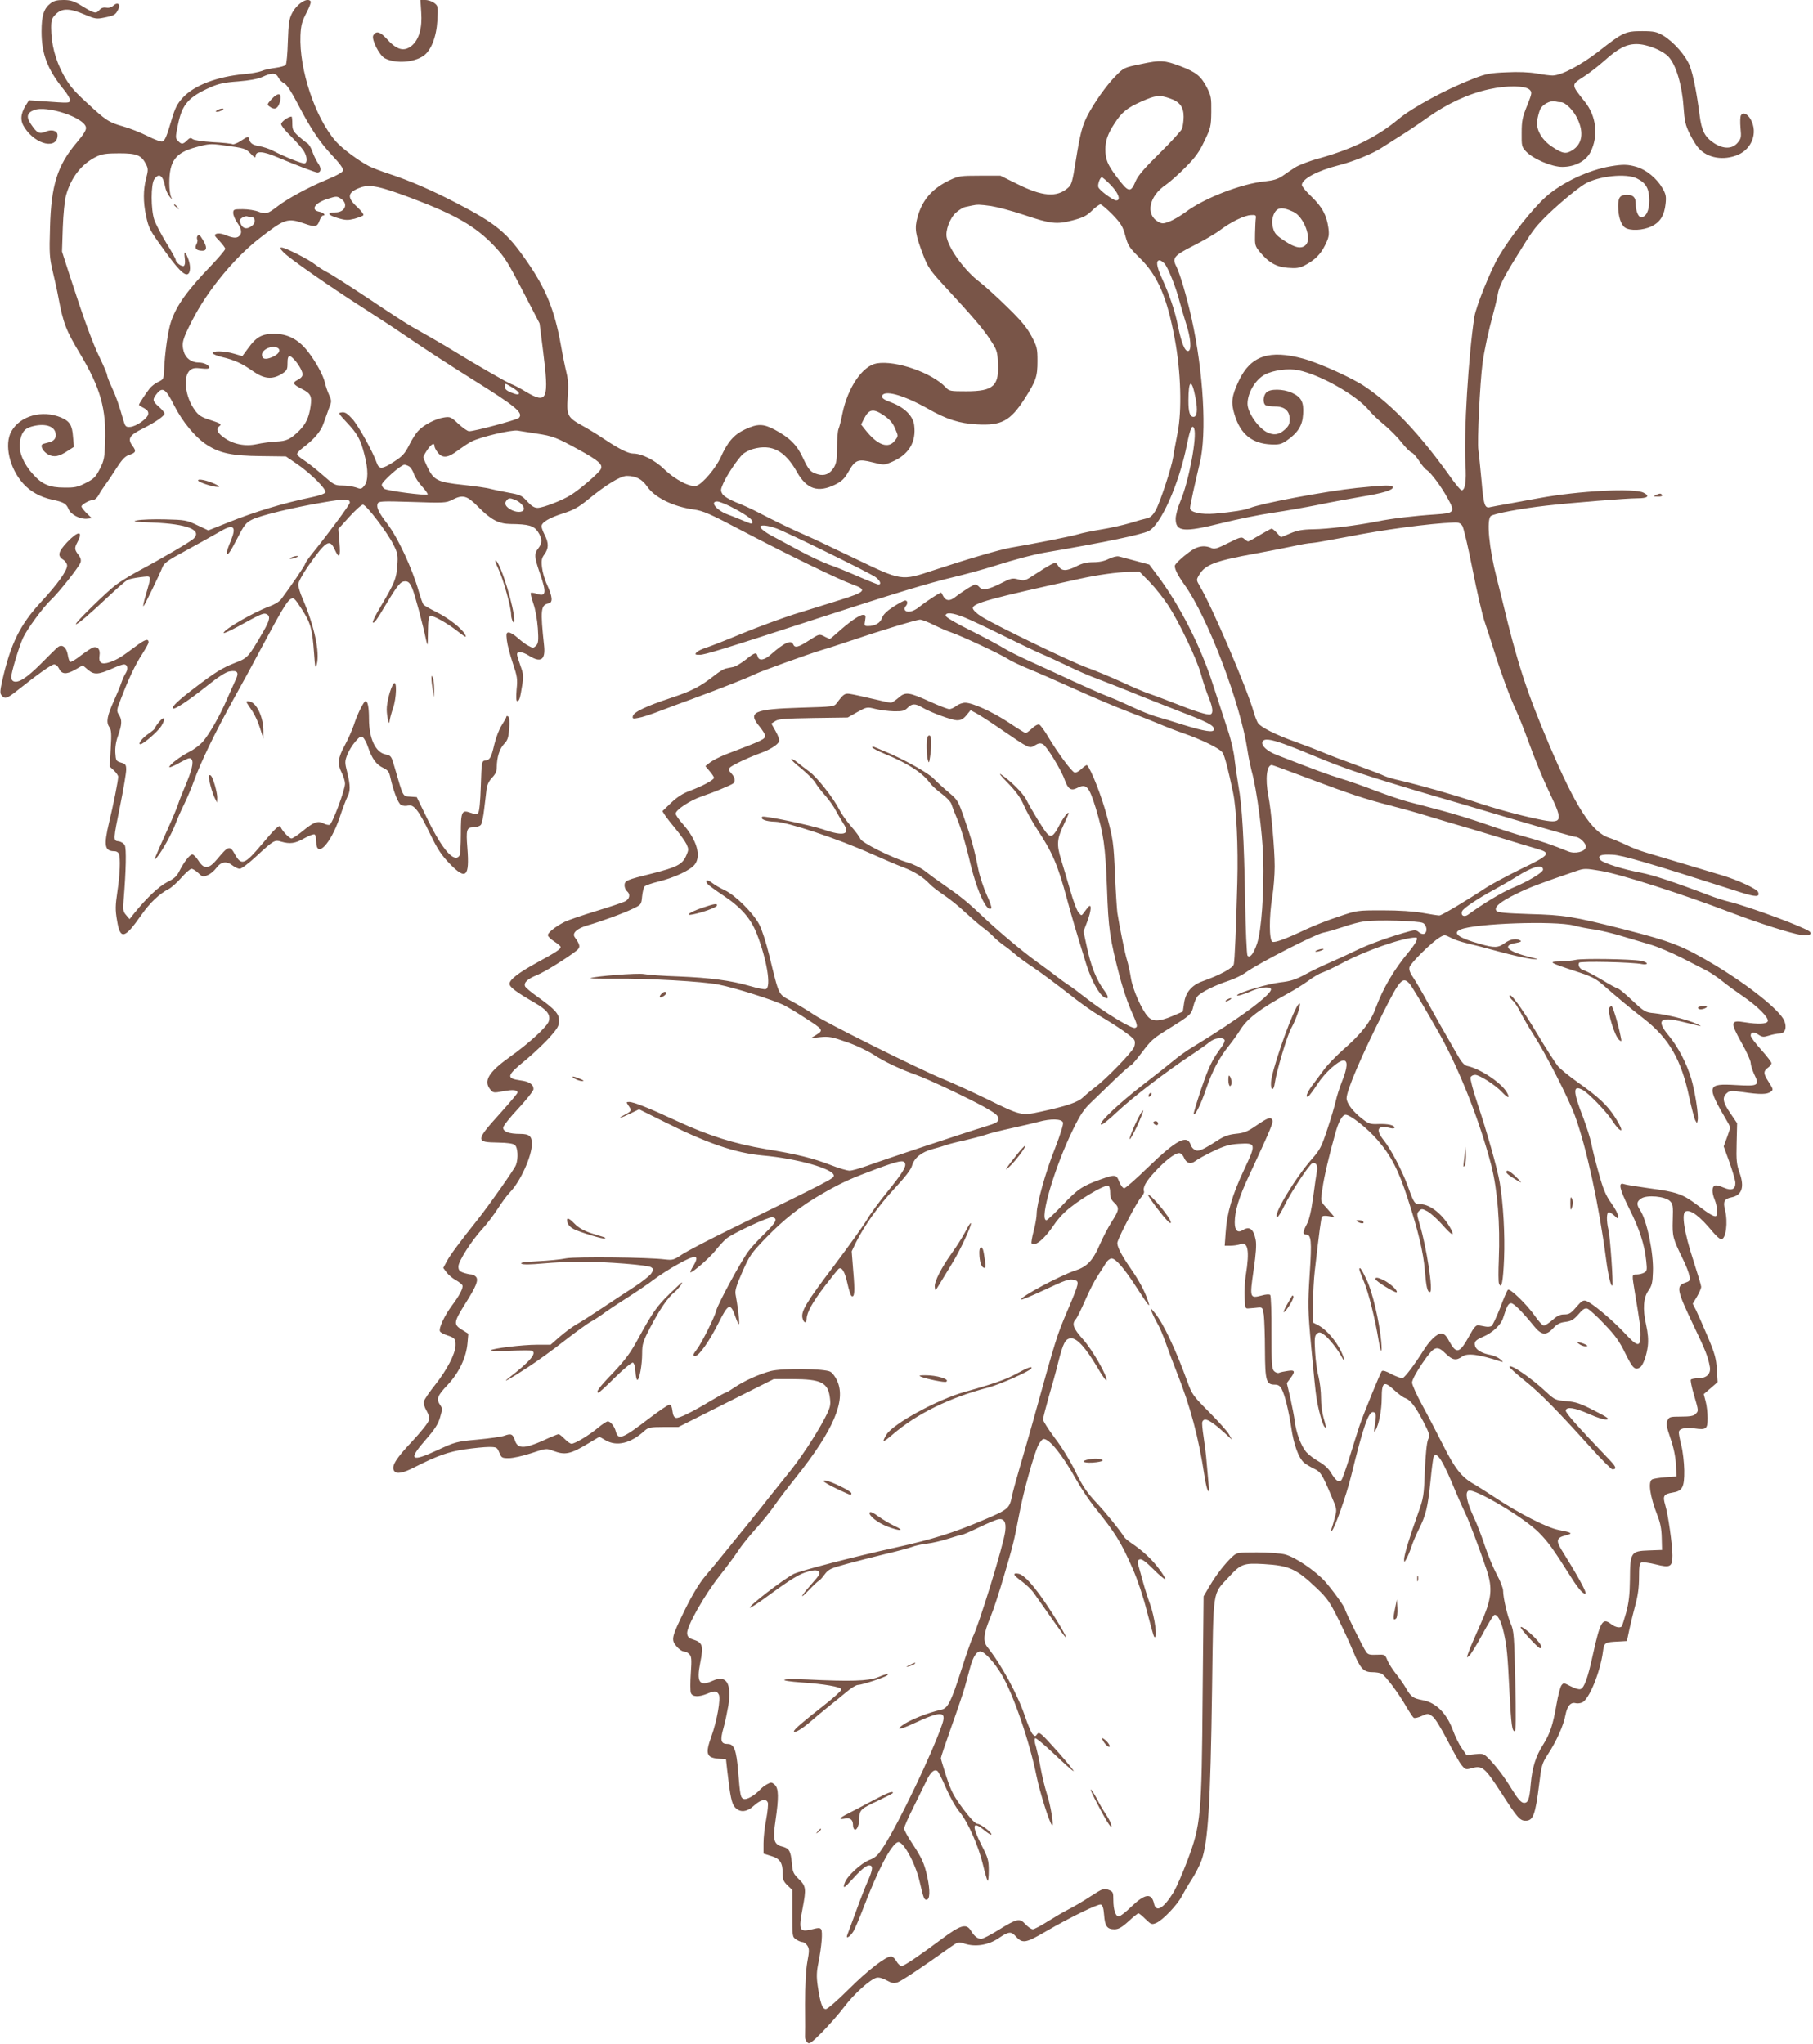
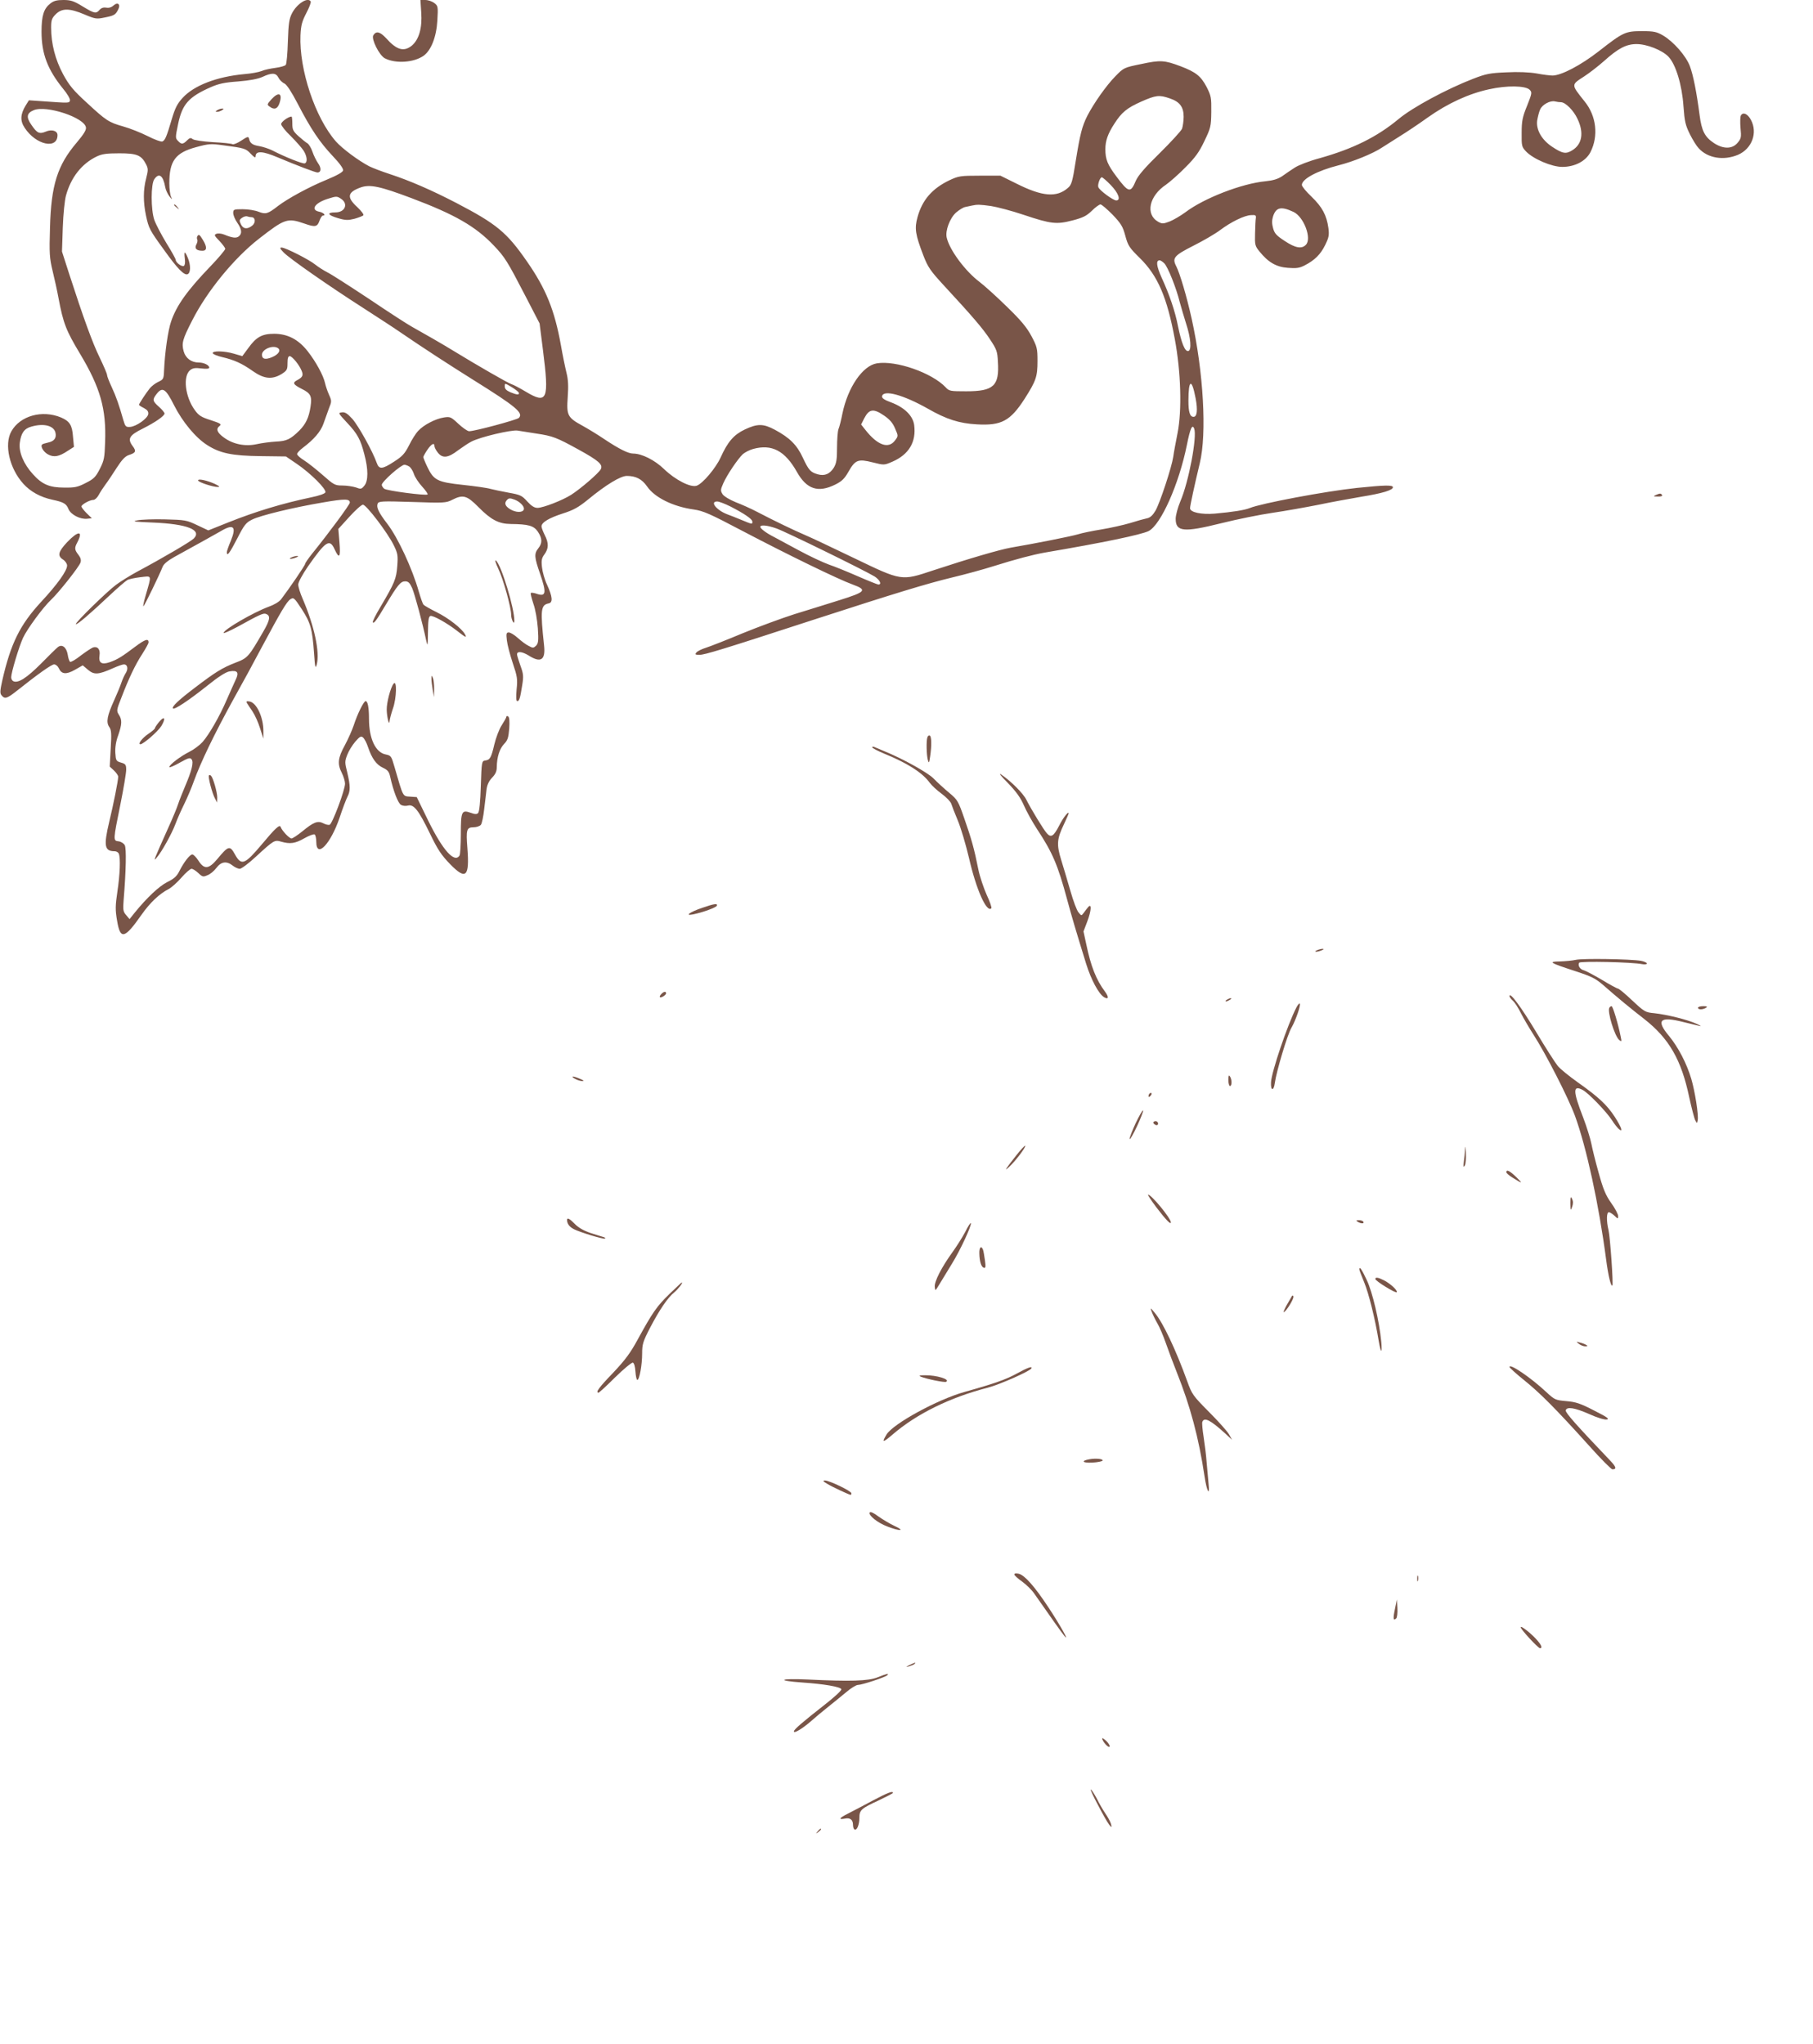
<svg xmlns="http://www.w3.org/2000/svg" version="1.0" width="1135pt" height="1280pt" viewBox="0 0 1135 1280" preserveAspectRatio="xMidYMid meet">
  <g transform="translate(0,1280) scale(0.1,-0.1)" fill="#795548" stroke="none">
    <path d="M315 12778 c-41 -32 -55 -76 -55 -176 0 -139 38 -238 136 -359 25 -30 44 -62 42 -72 -4 -17 -4 -17 -170 -5 l-87 6 -20 -32 c-34 -56 -36 -97 -6 -141 70 -107 205 -136 205 -45 0 27 -36 38 -73 22 -41 -17 -55 -10 -91 43 -33 47 -29 73 15 91 79 33 318 -46 327 -108 3 -16 -15 -44 -58 -95 -121 -142 -160 -267 -167 -532 -5 -161 -3 -190 16 -270 12 -49 29 -126 37 -170 30 -160 48 -205 135 -350 127 -212 165 -345 157 -554 -3 -96 -6 -114 -33 -167 -26 -51 -38 -63 -88 -88 -50 -26 -69 -30 -135 -29 -92 0 -139 20 -196 84 -58 63 -90 140 -82 197 8 61 28 89 73 101 77 22 139 6 150 -37 8 -34 -7 -55 -46 -63 -18 -4 -34 -9 -37 -12 -13 -12 9 -48 38 -63 36 -19 68 -13 122 23 l39 25 -6 64 c-5 72 -21 97 -75 120 -118 49 -256 11 -311 -87 -46 -82 -12 -232 75 -328 44 -49 107 -84 182 -100 70 -15 87 -24 101 -59 15 -35 74 -65 117 -60 l29 3 -33 32 c-17 17 -32 36 -32 42 0 12 52 41 75 41 9 0 24 14 33 31 9 17 28 46 42 65 14 18 45 65 70 104 33 51 53 73 77 81 44 14 48 24 22 58 -32 44 -19 66 64 107 80 40 137 80 137 95 0 6 -16 25 -35 42 -41 36 -42 45 -14 81 36 46 57 32 108 -70 53 -105 135 -204 207 -250 81 -52 156 -68 337 -70 l157 -2 69 -47 c85 -58 186 -158 178 -178 -3 -8 -39 -21 -89 -31 -180 -38 -346 -88 -519 -157 l-125 -50 -70 33 c-65 31 -76 33 -199 36 -71 2 -150 -1 -175 -6 -37 -7 -20 -9 100 -14 212 -9 306 -46 253 -100 -21 -20 -187 -118 -357 -209 -44 -24 -102 -60 -130 -81 -61 -46 -258 -239 -251 -246 6 -6 85 61 208 177 52 49 103 93 114 99 10 6 48 14 82 18 74 8 71 19 33 -114 -12 -40 -18 -71 -14 -68 7 4 101 198 120 247 7 18 33 39 74 62 151 83 246 136 288 160 82 49 102 31 65 -59 -14 -33 -25 -65 -25 -71 0 -31 18 -6 65 85 44 86 55 100 94 119 52 26 259 76 443 107 138 24 168 23 168 -1 0 -13 -132 -191 -237 -321 -24 -30 -43 -58 -43 -63 0 -9 -99 -154 -150 -221 -12 -16 -44 -35 -78 -47 -95 -35 -282 -143 -282 -164 0 -5 39 13 88 39 136 75 161 87 177 80 30 -11 26 -37 -17 -111 -92 -159 -97 -165 -173 -194 -83 -32 -128 -60 -255 -157 -103 -78 -147 -120 -137 -130 9 -9 97 49 215 143 67 54 115 85 138 89 51 9 62 -6 39 -53 -10 -21 -34 -76 -55 -123 -44 -103 -110 -218 -152 -266 -17 -19 -54 -47 -82 -61 -56 -28 -126 -81 -126 -96 0 -5 29 7 64 27 54 30 66 34 75 22 15 -18 2 -70 -41 -171 -16 -38 -36 -88 -43 -110 -7 -22 -33 -85 -58 -140 -98 -219 -99 -222 -76 -195 32 37 94 149 117 210 11 30 36 87 55 125 19 39 46 102 60 142 44 122 130 299 242 503 60 107 143 260 185 340 119 222 155 283 178 298 20 13 24 10 71 -62 55 -85 66 -123 77 -276 6 -91 9 -100 17 -70 20 76 -15 240 -88 410 -16 36 -28 76 -28 90 0 14 26 63 62 115 111 158 135 174 166 105 29 -63 38 -50 30 44 l-7 84 69 76 c37 41 76 76 85 76 21 0 155 -176 193 -254 25 -51 27 -64 22 -130 -6 -80 -16 -105 -104 -254 -31 -51 -53 -96 -49 -99 8 -8 23 13 82 112 73 122 92 145 120 145 20 0 29 -9 44 -42 17 -40 66 -223 88 -328 9 -41 10 -35 11 51 1 74 4 98 15 102 15 6 106 -45 166 -92 55 -43 64 -47 51 -23 -19 36 -103 102 -178 139 -40 20 -77 41 -82 47 -5 6 -18 43 -29 81 -41 145 -131 339 -198 426 -53 69 -69 102 -60 125 6 16 24 17 217 11 197 -7 212 -6 249 13 68 35 93 28 164 -44 79 -80 127 -106 203 -107 112 -1 145 -11 170 -48 28 -42 29 -71 3 -104 -27 -34 -25 -56 10 -157 43 -124 39 -149 -23 -127 -15 5 -30 7 -34 4 -3 -3 5 -33 16 -67 13 -36 24 -101 28 -154 5 -78 3 -94 -11 -109 -16 -15 -20 -16 -47 -1 -17 8 -47 31 -68 50 -21 19 -46 34 -56 34 -15 0 -17 -7 -12 -49 3 -28 20 -92 37 -143 28 -83 31 -100 24 -165 -4 -49 -3 -73 4 -73 13 0 18 17 31 99 9 55 8 71 -10 120 -11 31 -21 63 -22 71 -3 24 29 22 72 -4 76 -49 107 -29 97 62 -24 224 -21 254 29 264 27 5 24 42 -10 116 -15 31 -29 81 -32 110 -5 44 -2 58 16 82 26 36 27 70 1 120 -11 22 -20 46 -20 54 0 25 47 53 134 81 66 21 97 38 157 87 113 93 204 148 243 148 57 0 95 -20 127 -66 47 -69 162 -126 291 -144 62 -9 100 -26 309 -136 280 -147 598 -302 687 -334 93 -34 83 -46 -83 -98 -77 -24 -204 -64 -283 -88 -78 -25 -225 -79 -325 -120 -100 -42 -203 -82 -228 -90 -26 -8 -52 -21 -59 -29 -11 -13 -8 -15 20 -15 32 0 138 32 730 225 493 160 693 221 850 259 80 19 197 51 260 71 140 44 247 72 320 85 365 62 605 112 651 135 77 40 190 295 239 538 21 105 34 134 46 103 19 -50 -34 -333 -87 -456 -16 -38 -29 -87 -29 -108 0 -82 49 -87 286 -28 100 25 244 54 320 65 76 11 205 34 286 50 80 17 203 39 272 51 130 21 196 41 196 59 0 15 -49 14 -225 -4 -197 -21 -597 -96 -671 -126 -31 -13 -107 -25 -219 -35 -84 -7 -155 8 -155 34 1 20 28 144 61 282 45 185 23 570 -51 905 -31 139 -73 282 -97 329 -26 51 -13 66 109 128 62 31 137 75 166 97 68 51 153 93 194 94 28 2 32 -1 30 -18 -2 -11 -4 -54 -5 -97 -2 -71 0 -79 28 -113 54 -67 105 -97 177 -102 52 -4 72 -2 105 15 64 33 100 69 129 128 23 47 26 62 20 107 -11 79 -38 130 -105 195 -34 32 -61 65 -61 74 0 37 96 89 230 123 92 23 216 74 270 110 25 16 77 49 115 73 39 24 117 76 174 117 123 87 254 148 383 176 112 25 228 23 254 -3 16 -16 15 -22 -16 -100 -29 -71 -34 -96 -34 -170 -1 -82 1 -88 27 -116 46 -48 162 -97 227 -97 79 0 148 36 177 93 51 101 37 226 -37 317 -86 108 -85 103 -2 157 31 20 88 64 125 97 87 78 138 105 202 105 65 0 161 -38 200 -79 46 -48 85 -177 94 -310 7 -96 12 -118 40 -175 18 -36 43 -76 55 -88 57 -63 157 -79 247 -41 87 38 124 138 80 219 -20 37 -48 50 -62 28 -5 -7 -6 -42 -3 -78 6 -61 4 -68 -19 -95 -33 -39 -89 -39 -147 -1 -57 38 -77 75 -90 175 -19 146 -40 251 -61 307 -24 64 -102 153 -168 192 -40 23 -57 27 -131 27 -104 0 -118 -6 -270 -125 -114 -89 -235 -152 -290 -153 -14 0 -59 5 -100 13 -47 8 -117 11 -190 7 -101 -4 -127 -9 -207 -40 -166 -64 -381 -180 -467 -252 -136 -113 -286 -187 -496 -246 -64 -17 -133 -44 -155 -59 -22 -14 -57 -38 -78 -53 -27 -18 -56 -27 -105 -32 -148 -14 -385 -106 -501 -194 -30 -22 -74 -48 -99 -58 -40 -15 -47 -15 -71 -2 -82 46 -58 162 49 233 24 17 79 65 122 109 61 61 86 96 118 164 39 81 42 92 43 182 1 90 -1 100 -29 156 -36 68 -66 93 -163 130 -101 38 -126 40 -247 14 -108 -22 -109 -23 -161 -76 -58 -59 -135 -169 -176 -248 -33 -66 -45 -112 -73 -285 -20 -128 -26 -148 -49 -167 -70 -61 -160 -54 -321 27 l-101 50 -129 0 c-121 0 -133 -2 -189 -28 -109 -52 -171 -123 -201 -231 -20 -72 -14 -109 37 -242 28 -72 44 -95 123 -181 185 -200 249 -275 293 -342 42 -63 47 -76 50 -140 10 -152 -26 -186 -198 -186 -100 0 -107 1 -129 25 -86 91 -312 170 -431 150 -89 -15 -181 -150 -215 -313 -8 -41 -19 -85 -25 -99 -5 -13 -9 -66 -9 -116 0 -74 -4 -98 -20 -125 -25 -40 -58 -54 -100 -42 -46 13 -57 25 -94 104 -37 80 -82 125 -175 175 -73 39 -109 39 -188 2 -69 -33 -107 -76 -152 -176 -31 -67 -111 -162 -149 -176 -37 -14 -135 36 -205 104 -58 56 -139 97 -193 97 -31 0 -87 28 -179 89 -38 26 -100 64 -138 85 -95 52 -101 65 -93 180 5 70 3 109 -8 153 -8 32 -24 110 -35 173 -39 217 -93 352 -213 524 -126 182 -190 234 -441 365 -154 80 -292 140 -417 181 -49 16 -107 38 -129 49 -67 35 -168 110 -208 155 -130 148 -231 451 -222 665 3 64 10 88 37 140 18 34 30 66 27 72 -18 29 -86 -14 -117 -74 -18 -35 -22 -64 -26 -177 -2 -74 -8 -140 -13 -146 -5 -7 -35 -15 -65 -19 -30 -4 -70 -12 -87 -20 -18 -7 -66 -16 -107 -19 -173 -16 -316 -71 -387 -149 -33 -36 -47 -63 -68 -134 -33 -112 -42 -132 -59 -139 -8 -3 -49 12 -92 34 -44 22 -112 49 -152 60 -92 26 -108 37 -230 150 -82 75 -109 107 -147 177 -49 91 -75 191 -75 292 0 47 4 59 29 84 39 39 87 38 181 -2 66 -28 75 -29 123 -19 61 12 70 17 86 49 18 33 -1 51 -28 27 -13 -12 -30 -17 -45 -14 -17 3 -31 -1 -42 -13 -23 -26 -31 -25 -107 21 -55 34 -75 40 -120 40 -41 0 -61 -5 -82 -22z m1428 -464 c7 -14 24 -31 38 -37 15 -8 44 -52 84 -129 81 -156 136 -238 218 -325 43 -45 67 -79 65 -90 -2 -11 -37 -31 -107 -60 -105 -43 -238 -115 -301 -163 -64 -50 -77 -53 -121 -36 -22 9 -66 16 -99 16 -56 0 -60 -1 -60 -24 0 -13 11 -40 25 -60 29 -42 32 -68 10 -86 -16 -13 -40 -10 -91 11 -17 7 -39 9 -49 5 -16 -6 -14 -11 18 -44 20 -21 37 -44 37 -50 0 -7 -42 -57 -93 -110 -146 -152 -212 -245 -246 -345 -19 -55 -39 -192 -44 -307 -2 -52 -4 -56 -36 -71 -18 -8 -42 -27 -53 -40 -24 -30 -68 -97 -68 -104 0 -2 14 -12 31 -20 22 -12 29 -22 27 -38 -4 -27 -74 -77 -113 -80 -27 -2 -31 2 -43 43 -26 92 -45 147 -73 207 -16 34 -29 68 -29 76 0 7 -21 56 -46 108 -45 92 -101 246 -191 524 l-45 140 5 150 c3 85 12 172 20 201 32 115 99 199 192 244 33 16 62 20 142 20 110 0 138 -11 168 -70 13 -26 13 -36 0 -87 -19 -71 -19 -148 -1 -233 17 -80 23 -91 113 -215 84 -118 126 -160 147 -152 20 8 21 56 2 102 -19 46 -25 44 -19 -4 3 -24 1 -41 -6 -46 -13 -7 -51 21 -51 38 0 6 -26 53 -59 106 -32 53 -66 118 -75 144 -22 65 -22 224 0 255 29 42 55 24 68 -48 3 -19 16 -46 27 -60 17 -21 19 -22 10 -3 -6 12 -11 50 -11 85 0 141 38 192 169 227 77 21 91 22 170 11 132 -17 140 -20 171 -53 22 -23 30 -27 30 -16 0 36 44 34 140 -7 121 -51 235 -94 247 -94 24 0 26 28 4 58 -11 16 -27 48 -35 72 -8 24 -23 48 -32 53 -9 5 -34 25 -55 44 -34 31 -39 41 -39 79 0 24 -2 44 -5 44 -20 0 -65 -33 -65 -47 0 -9 27 -44 61 -76 33 -33 69 -74 80 -91 22 -36 25 -72 7 -79 -13 -4 -124 40 -203 81 -22 11 -59 23 -82 27 -43 7 -58 18 -64 47 -4 15 -10 13 -48 -12 -24 -16 -49 -26 -55 -23 -6 4 -61 10 -123 13 -65 4 -118 12 -127 19 -12 10 -19 8 -35 -8 -25 -25 -35 -26 -55 -5 -19 19 -19 21 -1 108 26 124 66 169 204 230 50 22 87 30 172 36 72 6 121 15 151 28 60 28 85 27 101 -4z m5580 -130 c63 -21 87 -54 87 -115 0 -26 -5 -60 -10 -75 -6 -14 -69 -83 -140 -153 -93 -91 -134 -139 -149 -172 -33 -79 -45 -77 -122 26 -56 75 -69 107 -69 171 0 52 15 96 56 159 46 72 79 99 169 139 91 40 112 43 178 20z m2449 -24 c28 0 80 -52 104 -105 41 -86 29 -158 -33 -196 -40 -25 -61 -21 -126 22 -65 43 -101 106 -94 163 4 24 12 56 19 71 14 31 63 57 93 50 11 -3 28 -5 37 -5z m-2819 -518 c49 -50 66 -97 35 -97 -19 0 -104 62 -112 83 -6 15 10 62 22 62 4 0 29 -21 55 -48z m-4376 -83 c271 -102 401 -177 514 -296 70 -73 86 -100 197 -314 l90 -174 21 -166 c40 -314 28 -343 -110 -260 -35 21 -75 42 -88 46 -22 7 -218 120 -360 207 -63 39 -197 116 -262 152 -26 14 -145 91 -265 172 -121 80 -240 157 -265 169 -25 13 -59 35 -75 48 -36 30 -187 107 -211 107 -13 0 -11 -6 12 -30 36 -38 286 -212 500 -349 88 -57 187 -121 220 -144 161 -110 306 -204 470 -307 266 -166 314 -206 283 -237 -13 -12 -275 -83 -311 -83 -10 0 -40 21 -67 46 -47 44 -52 46 -91 40 -53 -8 -127 -47 -160 -83 -15 -15 -41 -56 -58 -91 -27 -53 -42 -69 -93 -102 -75 -49 -95 -51 -110 -7 -25 71 -114 231 -152 274 -32 35 -47 44 -66 41 -24 -3 -23 -5 31 -63 67 -71 86 -106 110 -200 25 -93 25 -166 0 -196 -18 -22 -22 -23 -53 -11 -19 6 -57 12 -84 12 -47 0 -54 4 -123 65 -41 36 -94 78 -118 93 -24 15 -43 32 -43 39 0 7 17 25 37 40 68 51 111 101 128 150 9 26 25 69 34 95 18 44 18 48 1 86 -10 22 -21 55 -25 73 -10 47 -57 134 -109 200 -58 74 -126 109 -210 109 -75 0 -112 -20 -162 -90 -20 -27 -37 -50 -37 -50 -1 0 -24 7 -51 15 -60 18 -139 20 -134 3 2 -6 29 -17 59 -24 76 -18 123 -39 191 -87 71 -50 121 -55 181 -19 34 22 37 28 37 68 0 31 4 44 14 44 15 0 61 -56 75 -93 11 -27 5 -39 -26 -56 -34 -17 -29 -28 26 -56 57 -28 65 -46 55 -112 -10 -67 -29 -107 -69 -148 -57 -56 -80 -67 -148 -70 -34 -2 -88 -9 -119 -16 -73 -16 -149 -1 -207 42 -43 31 -51 54 -25 73 12 10 3 16 -56 35 -60 19 -76 29 -101 64 -60 83 -75 211 -29 249 16 13 32 16 70 11 33 -4 50 -2 50 5 0 16 -34 32 -65 32 -47 0 -83 27 -95 70 -14 51 -7 76 53 193 93 184 263 391 418 512 162 126 178 132 285 95 68 -24 81 -21 95 20 6 16 15 30 20 30 22 0 6 18 -21 24 -59 11 -30 56 55 82 50 16 55 16 79 0 49 -31 27 -86 -34 -86 -57 0 -49 -17 16 -36 47 -14 63 -14 103 -4 25 7 50 17 55 21 6 5 -10 26 -37 52 -68 62 -62 93 20 123 59 21 121 8 320 -67z m3627 -49 c38 -6 130 -30 204 -55 173 -58 207 -61 307 -35 65 17 87 28 120 60 22 22 47 40 54 40 8 0 41 -29 76 -64 53 -56 64 -73 80 -133 17 -62 25 -74 90 -138 113 -111 171 -245 220 -510 38 -204 45 -444 17 -586 -11 -57 -24 -124 -27 -149 -10 -66 -83 -288 -111 -337 -17 -29 -33 -44 -52 -48 -15 -3 -63 -16 -107 -30 -44 -13 -125 -31 -180 -40 -55 -9 -120 -22 -145 -30 -42 -13 -275 -59 -422 -84 -68 -12 -264 -69 -488 -143 -198 -66 -195 -66 -490 76 -135 65 -274 131 -310 146 -68 29 -191 88 -300 145 -36 19 -96 46 -133 60 -39 16 -74 37 -83 50 -14 22 -14 28 4 69 24 54 91 153 123 183 13 11 42 26 64 32 117 32 199 -11 274 -144 61 -109 133 -132 240 -79 42 21 58 37 83 81 42 74 60 81 151 58 72 -18 72 -18 123 4 104 45 151 124 137 230 -8 58 -61 110 -143 141 -44 16 -60 27 -58 39 8 43 133 9 287 -78 115 -66 196 -92 306 -98 154 -9 210 21 300 161 71 112 80 137 80 236 0 79 -3 90 -38 156 -29 54 -65 98 -155 185 -64 63 -141 132 -170 154 -89 67 -187 199 -205 276 -11 43 19 123 58 158 20 17 45 33 58 35 12 3 31 7 42 9 33 7 47 7 119 -3z m1894 -37 c65 -31 116 -168 77 -206 -26 -27 -66 -20 -132 24 -52 34 -64 47 -73 80 -8 29 -8 50 0 75 19 57 51 63 128 27z m-6523 -33 c24 0 27 -34 5 -52 -32 -26 -58 -22 -72 8 -11 23 -10 28 7 40 11 8 26 12 33 9 8 -3 20 -5 27 -5z m5714 -289 c22 -22 75 -154 97 -244 9 -34 27 -93 39 -132 30 -91 36 -168 14 -173 -21 -4 -42 48 -64 154 -18 94 -54 200 -103 306 -32 72 -37 108 -12 108 5 0 18 -8 29 -19z m-5550 -530 c22 -14 5 -40 -35 -57 -42 -18 -64 -13 -64 15 0 34 67 62 99 42z m1509 -280 c5 -15 -12 -14 -53 3 -25 11 -35 21 -35 37 0 21 0 21 42 -4 23 -14 44 -30 46 -36z m4237 -35 c14 -74 9 -116 -13 -116 -23 0 -32 30 -32 101 0 135 21 142 45 15z m-1949 -109 c36 -25 54 -47 68 -81 20 -46 20 -46 -1 -74 -41 -55 -110 -30 -186 67 l-26 33 19 38 c31 60 58 64 126 17z m-2176 -112 c100 -15 124 -24 262 -100 127 -70 154 -94 139 -123 -13 -25 -127 -123 -185 -160 -55 -35 -174 -81 -210 -82 -21 0 -38 11 -65 40 -33 37 -43 42 -116 55 -44 8 -96 19 -115 24 -19 6 -97 17 -172 25 -160 17 -183 29 -223 113 -14 29 -25 57 -25 61 0 4 11 24 25 45 26 38 45 48 45 23 0 -7 9 -25 21 -40 29 -37 64 -34 126 14 29 21 66 46 84 55 55 29 251 75 289 69 19 -3 73 -12 120 -19z m-800 -205 c10 -5 24 -26 31 -47 6 -20 30 -56 52 -80 22 -24 37 -46 34 -49 -9 -9 -257 23 -272 36 -8 7 -15 18 -15 24 0 20 120 126 142 126 5 0 18 -4 28 -10z m663 -209 c30 -12 57 -38 57 -56 0 -22 -37 -27 -74 -10 -39 19 -52 41 -35 61 13 16 20 17 52 5z m1349 -42 c86 -44 138 -79 138 -95 0 -18 1 -18 -67 10 -32 13 -73 30 -91 36 -67 26 -110 80 -62 80 11 0 48 -14 82 -31z m289 -138 c55 -19 551 -262 615 -301 32 -21 46 -50 23 -50 -5 0 -63 23 -127 51 -64 28 -147 62 -183 74 -36 13 -122 53 -190 90 -68 37 -137 74 -154 83 -46 23 -85 52 -85 63 0 14 42 11 101 -10z" />
    <path d="M1699 12178 c-27 -30 -28 -34 -12 -45 30 -23 51 -15 63 22 20 61 -5 73 -51 23z" />
    <path d="M1360 12110 c-13 -9 -13 -10 0 -10 8 0 22 5 30 10 13 9 13 10 0 10 -8 0 -22 -5 -30 -10z" />
    <path d="M1090 11516 c0 -2 8 -10 18 -17 15 -13 16 -12 3 4 -13 16 -21 21 -21 13z" />
    <path d="M1235 11320 c-3 -5 -3 -14 0 -20 3 -5 1 -19 -6 -31 -13 -25 1 -39 39 -39 28 0 29 24 2 68 -21 35 -26 37 -35 22z" />
    <path d="M2637 12722 c7 -97 -14 -169 -58 -207 -50 -41 -95 -29 -161 45 -39 42 -63 48 -81 19 -14 -23 37 -125 72 -144 68 -35 182 -27 243 16 47 34 80 117 86 221 5 87 4 91 -19 109 -13 10 -38 19 -56 19 l-31 0 5 -78z" />
-     <path d="M10084 11759 c-139 -23 -306 -102 -406 -191 -86 -77 -223 -251 -296 -375 -50 -84 -142 -313 -152 -377 -37 -241 -67 -728 -56 -922 7 -109 -2 -164 -24 -164 -5 0 -31 30 -58 67 -201 283 -369 462 -546 582 -79 54 -285 147 -386 175 -213 58 -330 19 -404 -137 -46 -98 -51 -137 -27 -214 37 -122 110 -181 230 -186 49 -2 64 2 97 25 70 49 98 94 102 165 5 76 -11 106 -71 134 -56 25 -138 25 -160 1 -20 -22 -22 -67 -4 -79 6 -4 33 -8 59 -8 61 0 92 -28 92 -81 0 -29 -7 -43 -32 -65 -36 -32 -69 -36 -111 -15 -57 30 -121 124 -121 178 0 69 50 152 109 183 55 28 147 40 209 27 138 -28 369 -160 442 -251 17 -21 60 -62 97 -92 36 -30 85 -80 109 -111 24 -31 52 -59 62 -62 9 -3 30 -27 46 -52 16 -25 37 -51 48 -57 26 -17 91 -103 132 -179 47 -85 42 -91 -76 -99 -136 -9 -278 -26 -366 -44 -126 -25 -311 -48 -402 -49 -65 -1 -99 -7 -143 -26 l-58 -24 -25 27 c-14 15 -28 27 -33 27 -4 0 -37 -18 -74 -40 -36 -22 -69 -40 -73 -40 -4 0 -15 7 -25 16 -16 14 -24 12 -100 -26 -70 -35 -86 -40 -106 -31 -34 15 -69 14 -106 -5 -34 -18 -106 -78 -120 -101 -9 -15 11 -58 60 -127 145 -203 350 -743 393 -1036 6 -41 18 -97 25 -125 33 -118 68 -383 73 -545 6 -219 -11 -456 -38 -537 -22 -65 -44 -93 -60 -77 -5 5 -12 162 -15 349 -7 386 -19 592 -42 715 -8 47 -19 121 -24 165 -4 45 -23 127 -43 185 -19 58 -61 186 -93 285 -75 236 -207 495 -348 683 l-50 67 -85 23 c-47 13 -95 25 -106 28 -12 3 -40 -4 -62 -15 -27 -14 -60 -21 -97 -21 -40 0 -70 -7 -105 -25 -63 -32 -93 -32 -114 0 -16 25 -17 25 -49 9 -17 -9 -61 -36 -97 -60 -62 -41 -67 -43 -105 -32 -37 10 -45 8 -112 -26 -78 -39 -113 -45 -133 -21 -7 8 -18 15 -24 15 -12 0 -82 -44 -128 -80 -32 -25 -56 -23 -72 5 -6 11 -12 22 -13 24 -3 5 -93 -53 -139 -90 -37 -30 -77 -38 -90 -18 -3 6 -1 16 5 22 15 15 14 37 -2 37 -8 0 -41 -18 -74 -39 -41 -27 -64 -49 -71 -70 -11 -32 -44 -51 -88 -51 -23 0 -24 3 -18 35 5 31 4 35 -14 35 -22 0 -88 -47 -159 -111 -24 -22 -45 -39 -48 -39 -3 0 -20 7 -36 16 -30 15 -32 14 -93 -25 -67 -44 -90 -50 -100 -26 -12 31 -55 12 -139 -62 -42 -38 -76 -43 -84 -13 -7 28 -17 26 -74 -20 -28 -22 -63 -43 -77 -46 -15 -3 -37 -7 -49 -10 -11 -2 -44 -22 -71 -44 -88 -69 -144 -98 -272 -140 -154 -51 -234 -89 -238 -114 -4 -16 0 -18 35 -11 21 3 79 22 128 41 50 19 146 55 215 80 169 62 348 133 385 152 35 18 334 126 420 152 33 9 114 36 180 58 185 63 413 132 435 132 11 0 51 -15 88 -34 37 -18 85 -39 107 -46 58 -19 309 -136 353 -165 21 -14 78 -41 127 -61 50 -20 182 -78 295 -129 113 -51 261 -114 330 -140 69 -26 157 -61 195 -77 39 -17 106 -43 150 -58 118 -41 233 -97 249 -123 13 -20 34 -100 65 -247 22 -102 33 -342 27 -565 -8 -299 -16 -485 -22 -513 -5 -23 -83 -66 -195 -106 -68 -24 -107 -70 -116 -136 l-8 -54 -65 -28 c-82 -35 -124 -36 -153 -4 -39 42 -96 170 -107 242 -6 38 -17 89 -25 114 -13 43 -47 211 -60 295 -3 22 -10 132 -15 245 -8 192 -12 215 -49 356 -33 125 -100 297 -126 323 -3 2 -18 -8 -35 -24 -16 -15 -35 -25 -43 -22 -19 7 -105 123 -161 217 -25 43 -52 80 -60 83 -8 3 -28 -7 -45 -24 -17 -16 -35 -29 -40 -29 -4 0 -51 29 -103 64 -103 68 -229 126 -276 126 -16 0 -41 -9 -55 -20 -14 -11 -33 -20 -44 -20 -10 0 -62 20 -117 45 -137 62 -157 65 -201 26 -20 -17 -41 -31 -48 -31 -7 0 -57 11 -112 24 -55 13 -117 27 -137 30 -39 7 -45 3 -88 -54 -18 -25 -19 -25 -227 -31 -294 -9 -335 -27 -258 -118 19 -24 35 -49 35 -56 0 -24 -11 -29 -245 -118 -38 -15 -83 -38 -100 -51 l-29 -23 27 -32 c15 -18 27 -36 27 -41 0 -13 -76 -54 -150 -81 -46 -17 -80 -39 -119 -76 l-54 -52 18 -28 c10 -15 41 -55 68 -87 27 -33 56 -74 65 -92 14 -31 14 -36 -3 -74 -24 -53 -58 -70 -211 -109 -162 -40 -174 -45 -174 -75 0 -13 7 -29 15 -36 23 -19 18 -48 -12 -64 -16 -8 -98 -35 -183 -61 -85 -26 -173 -56 -195 -67 -57 -29 -105 -67 -105 -83 0 -8 18 -26 40 -40 22 -14 40 -29 40 -35 0 -13 -32 -34 -146 -96 -117 -64 -174 -108 -174 -134 0 -21 41 -51 158 -119 77 -45 99 -73 88 -114 -8 -33 -123 -139 -246 -226 -131 -94 -164 -149 -121 -202 18 -22 21 -23 80 -12 62 12 91 9 91 -8 0 -6 -48 -62 -106 -127 -158 -175 -159 -184 -16 -186 59 -1 94 -6 105 -15 19 -15 23 -84 7 -126 -10 -26 -165 -247 -237 -338 -113 -142 -175 -225 -195 -263 l-23 -43 21 -28 c11 -15 37 -37 57 -48 20 -11 39 -26 42 -33 6 -17 -18 -63 -66 -127 -44 -59 -83 -140 -75 -160 2 -7 22 -18 43 -25 51 -17 56 -23 55 -65 -2 -53 -54 -153 -127 -245 -36 -45 -68 -92 -71 -104 -3 -14 3 -37 16 -58 14 -25 19 -44 14 -62 -3 -15 -50 -73 -103 -130 -103 -109 -132 -156 -114 -185 15 -23 55 -16 132 24 136 69 208 95 310 110 55 8 124 15 151 15 49 0 52 -2 66 -35 13 -33 17 -35 60 -35 25 0 88 14 140 31 92 31 95 31 137 15 75 -28 107 -22 221 47 l69 41 38 -22 c71 -41 160 -19 247 62 21 18 36 21 116 21 l93 0 298 150 299 150 115 0 c184 0 226 -22 237 -121 5 -43 2 -58 -33 -125 -54 -103 -155 -257 -234 -352 -35 -44 -86 -107 -112 -140 -26 -34 -79 -100 -117 -147 -38 -47 -105 -130 -150 -185 -44 -55 -105 -129 -136 -165 -36 -43 -78 -112 -125 -207 -86 -176 -89 -189 -54 -231 15 -18 35 -32 45 -32 10 0 26 -7 35 -17 14 -14 16 -30 10 -118 -4 -56 -4 -112 0 -124 8 -26 48 -28 102 -6 47 20 60 19 73 -5 13 -25 -11 -164 -46 -261 -40 -111 -32 -135 46 -141 l45 -3 7 -65 c20 -175 29 -214 50 -237 32 -34 73 -30 119 12 42 38 76 45 86 18 3 -9 -1 -55 -10 -103 -10 -48 -17 -116 -17 -152 l0 -64 47 -15 c56 -16 73 -42 73 -110 0 -37 5 -50 30 -74 l30 -29 0 -147 c0 -145 0 -147 25 -163 13 -9 31 -16 39 -16 9 0 22 -10 30 -22 13 -20 13 -33 0 -103 -9 -52 -14 -145 -14 -265 1 -102 1 -194 0 -204 -1 -11 6 -26 14 -34 12 -13 24 -5 93 64 43 44 106 115 139 159 62 82 161 171 202 182 15 3 38 -3 63 -17 33 -18 45 -20 69 -12 25 9 156 96 332 222 46 32 49 33 87 20 67 -22 149 -9 212 34 62 42 79 44 105 15 46 -51 62 -48 199 32 145 84 321 170 337 164 11 -4 17 -24 20 -65 5 -70 19 -90 64 -90 26 0 46 11 89 50 30 28 58 50 62 50 4 0 24 -16 44 -36 36 -35 40 -36 68 -24 39 16 133 114 160 168 12 23 39 69 61 103 22 34 49 86 61 118 42 114 57 351 67 1076 9 639 1 588 103 699 77 84 93 90 220 83 162 -10 204 -29 335 -154 61 -58 80 -85 131 -188 33 -66 75 -158 94 -204 44 -107 65 -131 119 -131 23 0 50 -4 60 -10 24 -13 101 -115 151 -201 22 -38 44 -71 50 -75 6 -3 29 2 50 12 39 17 40 17 67 -3 16 -11 53 -72 92 -147 36 -70 76 -141 90 -158 24 -29 26 -30 68 -18 62 16 78 2 179 -153 102 -159 118 -177 154 -177 47 0 61 36 85 230 14 116 18 129 54 185 55 84 98 181 110 245 11 58 33 84 64 76 10 -3 28 -1 40 4 43 16 114 189 131 318 8 58 10 60 100 64 l50 3 16 75 c9 41 26 111 38 155 15 55 22 108 22 168 0 70 3 89 15 94 9 3 49 -2 89 -12 91 -23 105 -16 105 56 0 65 -27 257 -45 315 -17 57 -10 69 44 78 64 10 76 33 75 140 -1 50 -9 119 -18 154 -9 35 -16 72 -16 83 0 24 36 33 99 25 73 -10 81 -4 81 65 0 32 -5 79 -12 104 l-12 46 43 37 44 38 -5 79 c-4 68 -12 99 -57 205 -29 69 -62 143 -73 166 l-21 41 27 45 c14 24 26 52 26 61 0 8 -23 84 -50 168 -56 170 -75 294 -47 304 32 13 90 -32 170 -129 21 -25 45 -46 52 -46 30 0 44 107 24 186 -13 51 -4 68 40 77 66 13 83 64 52 152 -19 53 -22 79 -19 187 l3 125 -42 62 c-47 68 -53 99 -23 126 18 16 27 17 102 7 108 -16 150 -15 173 2 18 13 17 15 -14 64 -33 52 -33 65 1 90 10 7 18 19 18 25 0 7 -29 45 -65 85 -36 40 -65 79 -65 87 0 24 19 27 48 7 24 -16 32 -17 67 -6 22 7 52 13 67 13 34 1 46 37 28 80 -27 65 -218 218 -435 349 -203 121 -267 146 -575 225 -316 80 -368 88 -586 94 -147 5 -197 9 -206 20 -18 22 23 57 126 107 79 39 144 64 379 144 45 15 55 15 149 -1 128 -22 503 -142 820 -263 177 -67 366 -127 433 -138 47 -7 74 4 53 22 -35 28 -377 155 -503 186 -33 8 -89 26 -125 40 -226 86 -355 128 -429 142 -108 20 -235 60 -251 79 -23 27 2 38 77 33 64 -4 221 -50 793 -233 103 -33 129 -33 116 0 -7 19 -125 74 -221 103 -39 12 -146 44 -240 72 -93 28 -201 60 -238 71 -38 11 -94 32 -125 48 -32 15 -80 36 -108 45 -109 35 -211 195 -377 586 -142 335 -199 511 -292 900 -9 36 -25 100 -36 144 -47 184 -64 361 -36 385 19 15 187 47 347 65 157 18 504 46 570 46 66 0 81 14 39 35 -58 30 -405 12 -654 -34 -33 -6 -112 -20 -175 -32 -63 -11 -122 -22 -130 -24 -35 -10 -42 11 -55 163 -8 82 -16 169 -20 194 -8 50 10 422 26 543 11 81 35 193 69 320 11 39 22 88 26 110 8 51 36 107 120 242 98 159 108 172 171 237 67 69 203 184 254 214 84 50 261 69 328 34 56 -28 76 -64 76 -137 0 -65 -20 -105 -52 -105 -17 0 -33 41 -33 84 0 40 -15 56 -55 56 -42 0 -55 -16 -55 -69 0 -64 17 -118 43 -136 32 -22 113 -18 167 8 54 27 79 68 87 141 5 47 2 61 -21 100 -35 60 -100 113 -160 131 -54 16 -85 17 -162 4z m-929 -2252 c8 -13 37 -136 64 -274 27 -138 61 -284 75 -325 14 -40 41 -125 61 -188 43 -138 94 -276 136 -368 17 -37 48 -114 69 -172 55 -150 97 -252 146 -355 82 -170 75 -186 -72 -155 -122 25 -276 67 -414 114 -127 42 -335 101 -447 127 -45 10 -93 24 -105 30 -13 7 -88 36 -168 65 -80 29 -179 66 -220 84 -41 17 -118 46 -170 65 -121 43 -217 91 -235 118 -7 12 -19 42 -26 67 -39 142 -260 660 -339 792 -21 36 -21 38 -3 68 38 65 99 88 358 135 72 13 173 33 225 44 52 12 107 21 121 21 14 0 115 18 225 39 214 43 517 84 661 89 34 2 45 -2 58 -21z m-1958 -351 c34 -35 85 -99 114 -143 72 -109 183 -343 208 -436 12 -43 32 -105 46 -139 28 -68 32 -104 13 -111 -18 -6 -94 18 -233 73 -66 26 -138 53 -160 60 -22 7 -97 39 -168 72 -70 32 -167 72 -215 89 -100 36 -582 269 -660 320 -29 18 -52 41 -52 51 0 31 110 61 670 184 108 24 235 42 310 43 l64 1 63 -64z m-1159 -222 c37 -15 141 -64 232 -109 91 -45 199 -97 240 -115 41 -17 122 -55 179 -82 57 -28 138 -63 180 -78 42 -16 139 -54 216 -85 77 -32 213 -85 302 -120 175 -67 213 -87 213 -112 0 -22 -58 -13 -197 30 -59 19 -135 42 -168 51 -33 10 -96 35 -140 56 -44 21 -116 53 -160 70 -44 17 -141 60 -215 94 -74 35 -193 89 -263 121 -71 32 -149 71 -174 87 -25 16 -117 65 -204 109 -99 49 -159 85 -159 94 0 23 43 19 118 -11z m-266 -563 c56 -33 187 -81 220 -81 23 0 39 8 58 31 l26 32 34 -18 c19 -10 88 -54 153 -99 186 -127 180 -124 216 -103 23 14 35 15 50 7 24 -12 115 -161 136 -222 21 -58 39 -71 76 -53 60 31 76 14 119 -125 49 -162 60 -239 70 -499 9 -259 18 -318 80 -557 17 -65 47 -155 66 -199 47 -107 49 -114 30 -121 -20 -8 -192 97 -306 186 -47 37 -98 75 -115 85 -16 11 -49 34 -73 53 -24 19 -78 59 -120 89 -94 68 -232 184 -337 282 -98 94 -149 134 -245 200 -41 28 -94 67 -118 86 -25 20 -71 43 -111 55 -98 29 -288 124 -295 148 -4 11 -29 45 -57 77 -27 31 -61 78 -74 105 -37 73 -138 201 -186 237 -24 18 -59 44 -77 59 -18 15 -35 24 -38 21 -3 -3 24 -29 61 -58 36 -30 76 -69 88 -88 11 -19 40 -57 64 -83 24 -27 54 -70 67 -96 14 -26 34 -60 45 -77 48 -70 6 -84 -121 -40 -80 28 -376 90 -386 81 -15 -15 24 -30 81 -31 77 -2 390 -106 602 -201 77 -34 167 -73 200 -85 66 -24 126 -62 165 -104 14 -15 54 -46 90 -70 36 -24 94 -71 130 -105 36 -33 85 -76 110 -95 25 -18 56 -45 70 -60 14 -15 44 -40 68 -57 23 -16 54 -41 70 -55 15 -14 67 -52 117 -85 49 -33 143 -104 210 -156 66 -53 154 -116 195 -140 114 -67 211 -134 221 -154 6 -10 5 -27 -1 -44 -13 -33 -176 -201 -243 -251 -26 -19 -60 -48 -76 -63 -30 -31 -103 -56 -266 -91 -121 -26 -122 -26 -340 81 -88 43 -211 99 -274 125 -153 63 -731 351 -806 402 -33 23 -95 60 -137 83 -88 47 -78 26 -142 287 -19 79 -47 166 -63 195 -39 73 -151 184 -216 214 -28 13 -64 34 -79 46 -29 23 -49 19 -28 -7 6 -8 49 -39 95 -70 116 -77 176 -146 214 -245 62 -159 90 -331 56 -343 -8 -4 -53 5 -100 19 -121 35 -251 52 -449 60 -94 3 -191 10 -216 15 -40 7 -305 -13 -335 -26 -5 -2 62 -4 150 -3 216 2 551 -17 653 -37 100 -19 349 -98 412 -130 25 -13 77 -44 115 -69 133 -85 133 -85 83 -117 l-33 -20 60 7 c54 5 73 2 163 -30 58 -19 132 -55 170 -79 65 -43 165 -91 267 -127 76 -27 329 -147 428 -202 71 -40 87 -54 87 -73 0 -21 -10 -27 -86 -50 -116 -35 -627 -205 -734 -244 -47 -17 -97 -31 -111 -31 -15 0 -67 15 -115 34 -117 45 -214 69 -409 101 -197 33 -359 84 -560 177 -172 80 -267 118 -296 118 -19 0 -19 -1 -5 -22 22 -31 21 -35 -21 -57 -57 -30 -32 -25 32 6 l56 27 147 -73 c276 -139 453 -200 627 -216 216 -19 445 -84 445 -126 0 -18 -17 -27 -632 -328 -147 -72 -291 -147 -320 -167 -49 -33 -57 -35 -103 -30 -110 14 -560 18 -620 7 -33 -7 -113 -15 -178 -18 -84 -4 -114 -9 -102 -16 11 -6 59 -5 135 2 65 6 171 11 237 11 163 0 420 -21 440 -35 16 -12 16 -14 0 -39 -10 -14 -57 -52 -105 -83 -48 -31 -139 -91 -202 -133 -63 -42 -136 -89 -162 -103 -26 -15 -73 -50 -104 -77 l-57 -50 -86 0 c-90 0 -278 -23 -289 -35 -4 -4 49 -5 118 -3 69 3 131 3 138 1 37 -13 -8 -67 -143 -171 -49 -38 5 -8 117 65 56 36 161 112 232 168 72 56 147 110 166 120 19 10 50 30 69 44 18 14 86 60 151 101 64 41 144 95 176 120 32 24 97 66 144 92 117 66 144 63 99 -11 -11 -18 -19 -35 -17 -37 8 -8 120 89 157 136 22 28 53 61 68 74 39 33 263 137 287 134 37 -6 27 -29 -41 -96 -38 -37 -85 -87 -104 -112 -43 -54 -195 -334 -205 -376 -9 -39 -90 -201 -120 -241 -28 -37 -29 -43 -10 -43 22 0 90 97 145 208 61 122 74 126 105 37 11 -33 22 -53 23 -44 4 15 -10 121 -22 184 -5 24 5 56 42 140 44 101 56 118 143 209 117 121 223 205 360 283 120 69 176 94 348 158 132 48 159 53 168 31 8 -22 -16 -61 -113 -181 -49 -60 -106 -138 -126 -173 -20 -34 -112 -163 -204 -285 -177 -233 -210 -289 -199 -331 8 -32 26 -34 26 -3 1 39 36 103 115 206 42 55 81 103 86 107 20 12 38 -19 54 -91 9 -41 21 -77 26 -80 19 -12 22 29 11 153 l-10 127 27 56 c53 106 139 227 240 336 68 73 104 120 111 145 14 48 58 84 128 103 31 8 71 20 87 26 17 6 68 19 115 29 47 11 104 26 128 34 24 9 96 27 160 41 64 14 142 32 172 40 79 22 147 20 155 -4 3 -11 -17 -76 -49 -158 -60 -150 -116 -351 -116 -412 0 -20 -8 -69 -19 -109 -10 -39 -16 -74 -13 -77 22 -22 79 25 140 115 16 25 47 61 69 81 73 69 253 177 273 164 6 -4 10 -23 10 -44 0 -27 7 -44 25 -61 34 -32 32 -46 -14 -118 -22 -34 -56 -99 -76 -145 -42 -98 -79 -138 -150 -161 -94 -30 -355 -170 -342 -183 3 -3 63 22 134 55 150 70 166 76 200 67 31 -8 29 -18 -39 -179 -76 -179 -72 -170 -224 -716 -19 -69 -55 -192 -79 -275 -24 -82 -47 -166 -50 -185 -15 -75 -25 -83 -177 -147 -187 -80 -322 -122 -548 -172 -263 -58 -601 -146 -641 -166 -66 -34 -285 -203 -275 -212 3 -3 54 30 113 74 149 109 200 140 256 154 37 9 50 9 62 -1 12 -10 6 -22 -45 -79 -71 -80 -80 -105 -12 -33 26 27 52 51 57 53 6 2 22 20 37 40 24 33 37 39 140 67 62 17 169 44 238 61 69 16 144 36 166 44 23 9 68 19 100 22 33 4 92 18 132 31 40 13 78 24 84 24 6 0 53 20 104 45 50 24 104 47 119 51 40 10 56 -15 48 -75 -10 -83 -164 -584 -203 -661 -9 -19 -43 -114 -73 -210 -63 -197 -84 -237 -124 -245 -86 -19 -203 -66 -247 -100 -40 -30 -7 -24 75 14 171 80 206 78 177 -6 -60 -177 -268 -612 -363 -760 -39 -61 -53 -74 -92 -89 -51 -20 -138 -99 -153 -140 -16 -40 -6 -39 31 3 67 74 101 103 120 103 26 0 24 -25 -7 -96 -15 -33 -48 -117 -74 -189 -26 -71 -51 -138 -55 -149 -13 -31 17 -14 39 23 10 17 37 82 61 144 91 239 173 396 215 412 31 13 109 -127 136 -242 26 -110 29 -118 44 -118 22 0 24 56 5 144 -19 85 -33 116 -99 216 -25 38 -46 77 -46 86 0 9 26 69 58 132 31 64 68 139 82 167 25 53 48 74 68 61 6 -3 31 -52 55 -108 24 -55 62 -123 85 -149 52 -63 118 -213 146 -331 12 -51 25 -95 29 -99 4 -4 7 24 7 63 0 64 -4 79 -45 159 -64 127 -58 156 18 93 21 -17 40 -29 43 -26 9 8 -66 67 -86 67 -13 0 -43 31 -90 93 -59 80 -75 109 -105 201 -19 59 -35 112 -35 117 0 6 30 95 66 197 37 103 75 216 85 252 10 36 25 92 34 125 18 63 39 95 62 95 25 0 88 -68 134 -146 74 -124 175 -421 219 -639 19 -94 80 -289 96 -303 14 -14 -8 124 -32 196 -13 40 -30 112 -39 160 -8 48 -22 108 -29 134 -10 30 -11 50 -5 54 5 3 59 -42 120 -100 61 -58 115 -106 120 -106 5 0 -41 56 -102 125 -101 113 -113 123 -125 108 -12 -17 -14 -17 -29 -2 -9 9 -31 61 -49 115 -45 133 -147 321 -234 430 -30 37 -25 84 18 187 17 40 56 158 86 262 59 201 60 205 95 385 25 136 93 380 120 433 11 20 25 37 32 37 38 0 116 -97 203 -252 31 -56 84 -135 118 -177 129 -160 164 -217 237 -383 30 -68 66 -175 89 -267 22 -85 42 -156 45 -159 24 -25 6 118 -26 206 -12 32 -32 95 -45 142 -13 47 -26 95 -30 107 -4 16 -1 25 11 29 12 5 36 -12 86 -62 37 -37 71 -65 74 -62 3 3 -15 33 -40 66 -44 59 -102 113 -175 162 -19 13 -38 29 -42 36 -27 43 -114 151 -176 217 -58 62 -84 101 -128 190 -31 65 -85 154 -129 211 -41 55 -75 108 -75 118 0 10 16 71 34 136 19 64 47 164 61 222 31 123 45 150 82 150 37 0 90 -60 160 -177 31 -54 58 -92 60 -86 8 24 -90 194 -148 258 -60 67 -71 96 -44 125 8 9 34 62 59 119 24 56 60 126 79 154 19 29 42 64 51 80 9 15 25 27 35 27 26 0 81 -64 158 -184 83 -127 87 -131 66 -71 -17 51 -53 118 -103 190 -65 94 -91 147 -84 168 14 47 123 253 146 278 13 14 22 31 20 38 -9 26 11 63 66 122 66 72 127 119 154 119 10 0 22 -11 28 -24 15 -39 43 -49 73 -26 14 11 64 39 112 62 70 33 100 42 158 46 112 7 113 2 34 -165 -72 -153 -106 -267 -114 -390 l-6 -83 36 0 c20 0 47 4 61 9 49 19 60 -40 35 -194 -6 -38 -9 -101 -7 -140 3 -70 3 -70 31 -67 15 1 39 3 55 5 25 2 27 -1 34 -48 3 -27 7 -127 7 -220 1 -191 8 -215 61 -215 22 0 33 -7 44 -28 20 -39 43 -131 60 -243 15 -103 45 -186 78 -216 11 -10 39 -27 62 -38 44 -21 52 -33 111 -173 35 -82 35 -84 21 -135 -7 -29 -17 -61 -21 -72 -6 -14 -5 -17 3 -10 19 19 90 220 121 345 77 314 109 404 139 398 18 -4 19 -17 8 -88 -6 -38 -5 -42 5 -25 21 33 39 126 39 201 0 100 14 110 77 51 26 -24 58 -48 70 -51 31 -10 63 -51 113 -146 40 -78 42 -86 30 -114 -8 -18 -16 -98 -20 -196 -6 -158 -8 -170 -44 -270 -50 -139 -86 -257 -86 -284 1 -20 1 -20 15 4 8 14 22 48 31 75 9 28 30 77 46 109 45 89 56 137 73 299 8 82 17 153 21 158 20 33 58 -28 139 -226 21 -49 47 -108 58 -130 21 -41 90 -224 134 -355 39 -118 32 -183 -41 -345 -32 -71 -65 -148 -72 -169 -14 -38 -14 -39 5 -22 10 9 47 69 81 132 34 63 67 117 73 121 19 11 45 -35 61 -109 20 -91 24 -134 36 -377 11 -205 16 -241 33 -241 7 0 8 97 3 312 -6 282 -9 317 -27 358 -22 49 -49 165 -49 210 0 16 -18 62 -40 102 -22 41 -55 121 -74 178 -19 58 -50 139 -70 181 -44 95 -56 156 -32 165 39 15 347 -168 440 -262 58 -59 84 -94 205 -285 44 -70 77 -106 87 -96 8 7 -54 119 -151 274 -35 57 -30 75 25 89 50 13 45 17 -45 35 -71 14 -246 103 -389 198 -56 37 -122 79 -147 93 -70 41 -113 96 -185 240 -37 73 -95 185 -130 249 -35 64 -64 128 -64 142 0 16 26 64 63 119 76 111 91 117 149 61 41 -40 64 -44 102 -17 33 23 102 14 241 -31 18 -6 17 -4 -3 14 -13 11 -40 23 -60 27 -52 9 -89 30 -97 54 -9 28 1 39 50 60 60 26 112 75 125 118 23 74 33 92 50 92 17 0 69 -52 143 -143 47 -58 76 -62 121 -13 23 25 42 35 76 39 37 5 51 13 81 47 28 33 41 41 57 36 11 -4 59 -47 106 -97 69 -72 95 -109 132 -185 45 -92 60 -106 91 -86 19 12 42 75 49 135 4 37 1 80 -11 133 -22 98 -17 170 16 215 20 28 25 49 27 115 5 115 -38 324 -80 386 -24 36 -23 55 7 74 36 24 150 13 179 -16 19 -18 21 -31 18 -118 -3 -105 0 -115 64 -247 19 -38 37 -85 40 -103 6 -29 4 -33 -24 -43 -61 -21 -56 -45 52 -272 73 -152 89 -193 100 -255 8 -44 -20 -72 -73 -72 -22 0 -42 -4 -46 -9 -3 -5 6 -49 20 -96 30 -103 29 -99 9 -119 -11 -12 -36 -16 -90 -16 -69 0 -75 -2 -85 -24 -10 -20 -6 -40 19 -113 20 -58 31 -113 34 -163 l3 -75 -70 -5 c-39 -3 -76 -9 -83 -14 -26 -16 -12 -106 34 -225 18 -45 26 -85 27 -140 l2 -76 -83 -3 c-112 -4 -117 -11 -118 -182 -1 -95 -7 -144 -23 -205 -12 -43 -25 -83 -27 -87 -9 -14 -41 -8 -67 12 -55 43 -68 21 -116 -195 -32 -147 -53 -202 -76 -211 -9 -4 -36 4 -61 17 -44 23 -46 23 -59 6 -7 -10 -21 -62 -30 -115 -23 -133 -41 -187 -85 -257 -46 -72 -68 -144 -77 -245 -8 -99 -17 -122 -46 -118 -15 2 -37 27 -72 84 -49 81 -106 155 -155 202 -22 21 -31 23 -77 18 l-52 -6 -30 44 c-17 24 -41 73 -54 109 -40 110 -107 177 -192 192 -58 11 -71 20 -102 73 -15 26 -44 67 -64 92 -20 25 -44 62 -53 83 -15 38 -16 38 -67 36 -41 -2 -55 1 -66 17 -16 20 -133 257 -133 268 0 13 -78 121 -125 174 -62 68 -186 152 -250 169 -28 7 -104 13 -175 13 -123 0 -126 -1 -155 -27 -46 -43 -100 -112 -142 -183 l-38 -65 -6 -620 c-6 -758 -11 -810 -95 -1034 -30 -80 -69 -168 -85 -196 -63 -103 -111 -133 -124 -76 -15 71 -57 65 -144 -19 -34 -33 -69 -60 -77 -60 -20 0 -34 42 -34 103 0 49 -2 53 -31 64 -28 11 -36 8 -112 -41 -45 -30 -107 -66 -137 -81 -30 -15 -89 -50 -131 -76 -42 -27 -84 -49 -93 -49 -9 0 -30 14 -46 31 -36 40 -52 37 -170 -36 -48 -30 -97 -55 -107 -55 -23 0 -44 16 -66 53 -29 45 -64 34 -187 -58 -131 -98 -230 -165 -245 -165 -9 0 -24 13 -33 30 -9 16 -24 30 -33 30 -34 0 -148 -88 -267 -207 -70 -70 -132 -123 -142 -123 -22 0 -35 37 -51 147 -8 56 -7 88 5 145 20 103 27 191 17 207 -7 11 -17 11 -60 0 -77 -19 -83 -5 -56 134 23 121 21 137 -24 181 -35 34 -39 44 -44 103 -7 74 -17 90 -61 101 -52 13 -59 43 -41 163 21 144 20 201 -5 224 -18 16 -23 17 -46 4 -15 -7 -36 -24 -48 -37 -33 -35 -82 -63 -100 -56 -20 8 -22 18 -35 173 -11 134 -25 171 -65 171 -43 0 -49 21 -27 99 11 38 24 103 31 143 21 140 -13 192 -98 154 -84 -38 -103 -10 -78 114 21 105 15 125 -44 144 -27 8 -36 17 -38 38 -5 41 108 241 203 361 45 57 98 128 117 158 19 30 68 90 107 134 40 44 91 107 114 140 22 33 86 117 141 186 232 291 313 478 258 601 -11 26 -31 52 -44 59 -37 20 -299 23 -373 4 -72 -19 -168 -62 -229 -104 -25 -17 -48 -31 -53 -31 -4 0 -46 -23 -93 -51 -118 -71 -199 -111 -218 -107 -11 2 -19 16 -22 43 -3 28 -10 40 -20 39 -9 -1 -64 -38 -123 -83 -171 -131 -197 -141 -212 -83 -8 31 -33 62 -50 62 -7 0 -35 -18 -61 -40 -56 -47 -145 -100 -166 -100 -8 0 -27 14 -43 30 -16 17 -33 30 -38 30 -5 0 -50 -18 -99 -41 -115 -51 -157 -51 -174 1 -13 41 -24 46 -67 30 -17 -6 -93 -17 -168 -24 -131 -12 -140 -15 -248 -65 -170 -79 -188 -64 -77 63 58 66 79 99 91 141 15 50 15 57 1 77 -26 37 -19 58 47 127 72 77 117 173 124 263 l5 57 -42 26 c-52 33 -50 46 26 167 66 105 81 143 64 163 -7 8 -20 15 -30 15 -9 0 -31 5 -49 11 -25 9 -31 17 -31 39 0 33 82 161 149 234 26 28 69 84 95 124 26 41 61 89 79 107 65 67 137 226 137 303 0 48 -16 62 -75 62 -68 0 -105 14 -105 39 0 10 43 65 95 120 52 56 95 111 95 121 0 30 -26 48 -82 55 -91 13 -87 30 31 126 47 39 114 102 149 140 53 60 62 75 62 108 0 44 -24 70 -141 154 -37 26 -69 54 -72 61 -9 23 15 46 74 70 50 20 189 107 249 154 25 21 23 35 -12 84 -18 25 14 55 81 74 84 24 219 73 281 103 55 26 55 27 60 78 3 29 10 57 16 63 6 6 45 20 87 30 101 25 198 71 226 106 43 54 13 156 -74 254 -25 28 -45 57 -45 65 0 24 89 83 165 109 72 24 170 65 193 79 18 12 15 38 -9 64 -17 17 -19 26 -10 36 11 14 112 62 191 91 59 21 109 52 117 73 4 9 -5 36 -21 64 l-27 48 25 16 c19 13 63 16 238 19 l215 3 60 34 c60 33 61 33 113 20 28 -7 81 -14 116 -15 54 -1 67 3 86 22 27 27 47 28 90 3z m2271 -231 c45 -17 105 -40 132 -52 189 -79 288 -115 495 -179 129 -40 273 -83 320 -96 47 -13 259 -76 471 -139 213 -63 393 -114 401 -114 27 0 69 -41 66 -64 -4 -29 -67 -45 -111 -27 -93 38 -170 65 -266 91 -58 15 -171 52 -251 80 -80 28 -206 67 -280 86 -74 20 -166 44 -205 54 -38 10 -130 41 -204 69 -73 28 -172 63 -220 77 -75 23 -142 47 -398 147 -60 23 -98 58 -90 81 9 24 48 19 140 -14z m154 -216 c246 -93 352 -128 508 -168 55 -14 138 -37 185 -51 47 -15 137 -41 200 -60 63 -18 196 -58 295 -88 99 -31 206 -63 238 -72 90 -26 80 -39 -101 -126 -86 -42 -184 -95 -217 -116 -127 -84 -280 -175 -294 -175 -9 0 -56 7 -105 16 -58 10 -144 16 -250 16 -161 0 -161 0 -278 -40 -65 -21 -155 -57 -200 -78 -131 -62 -195 -85 -212 -79 -21 8 -22 156 -1 282 8 50 15 135 15 190 0 107 -22 356 -40 444 -20 105 -10 191 22 191 4 0 110 -39 235 -86z m1463 -569 c0 -18 -96 -75 -190 -114 -64 -26 -188 -101 -278 -167 -25 -19 -49 -7 -39 20 7 19 100 81 202 136 44 24 108 61 143 83 96 61 162 78 162 42z m-752 -334 c26 -14 30 -59 7 -68 -9 -3 -24 2 -33 11 -15 13 -25 14 -58 5 -112 -30 -258 -82 -334 -120 -47 -23 -121 -57 -165 -76 -44 -19 -114 -52 -155 -75 -60 -32 -91 -42 -154 -49 -76 -9 -251 -60 -270 -79 -12 -12 47 5 89 25 48 22 111 30 121 14 17 -28 -192 -184 -496 -369 -32 -19 -85 -57 -118 -85 -33 -27 -116 -93 -184 -145 -146 -113 -273 -231 -266 -250 3 -9 41 21 105 81 98 92 306 251 466 357 44 29 93 64 109 77 31 26 82 33 94 14 3 -6 -4 -24 -16 -41 -62 -83 -82 -126 -130 -266 -28 -85 -50 -156 -47 -158 10 -10 46 64 77 156 37 110 84 200 144 273 23 29 56 75 74 104 44 68 120 126 294 222 43 23 101 60 130 81 29 22 68 45 88 51 19 7 71 31 115 55 151 81 384 163 468 164 19 0 3 -33 -41 -87 -97 -116 -164 -231 -211 -358 -29 -81 -89 -158 -193 -249 -48 -42 -107 -102 -130 -134 -23 -31 -57 -77 -75 -101 -32 -43 -44 -79 -22 -65 6 3 31 37 56 75 46 72 131 149 164 149 28 0 25 -45 -10 -132 -16 -40 -33 -95 -39 -123 -6 -27 -29 -106 -52 -174 -37 -112 -46 -130 -99 -190 -107 -122 -249 -361 -214 -361 5 0 24 30 42 68 44 90 157 261 177 269 22 8 36 -16 28 -52 -3 -16 -14 -88 -23 -160 -12 -86 -25 -143 -40 -170 -25 -47 -27 -65 -6 -65 34 0 38 -36 24 -248 -12 -193 -12 -220 10 -461 13 -141 27 -283 33 -316 10 -67 37 -165 50 -179 12 -15 10 4 -7 60 -8 27 -15 81 -15 121 0 40 -7 98 -15 130 -9 32 -19 103 -22 158 -5 85 -3 102 11 114 13 11 20 11 40 -2 30 -20 87 -90 115 -142 13 -25 19 -30 15 -15 -20 77 -97 178 -161 212 l-33 17 0 117 c0 65 5 158 11 208 29 252 39 328 45 337 4 7 21 8 43 4 l36 -7 -20 24 c-11 12 -30 35 -44 50 -24 27 -24 29 -12 107 11 77 42 209 80 343 20 74 44 118 65 118 29 0 135 -83 199 -157 85 -98 133 -191 190 -368 66 -204 98 -337 107 -450 9 -106 16 -135 32 -135 22 0 -21 281 -64 423 -19 64 -19 70 -4 85 15 15 19 15 53 -3 19 -11 61 -48 91 -82 61 -69 81 -80 56 -30 -46 88 -129 157 -191 157 -37 0 -41 5 -79 112 -35 96 -106 232 -150 287 -55 69 -41 98 39 78 15 -4 27 -3 27 2 0 16 -41 25 -101 23 -49 -2 -61 1 -100 32 -57 43 -99 98 -99 129 0 49 92 265 231 540 103 205 121 224 163 178 15 -17 93 -147 188 -315 125 -224 252 -546 324 -823 39 -154 56 -364 47 -590 -3 -72 -3 -139 1 -149 16 -40 26 10 32 156 6 151 -5 344 -27 475 -14 85 -82 324 -140 497 -27 80 -46 153 -43 162 3 9 16 16 29 16 27 0 129 -65 169 -109 38 -40 52 -40 29 0 -35 60 -166 147 -245 164 -21 4 -37 22 -66 73 -100 173 -129 225 -185 327 -33 61 -73 129 -89 153 -21 30 -28 50 -24 66 6 25 138 156 188 186 31 19 32 18 72 -2 22 -12 66 -26 96 -33 30 -7 120 -30 200 -52 80 -22 172 -43 205 -47 58 -6 58 -5 -28 17 -124 33 -153 69 -66 83 28 5 36 10 27 15 -24 16 -64 9 -98 -16 -41 -30 -64 -31 -155 -5 -135 38 -175 68 -122 90 92 39 591 56 711 25 32 -9 90 -20 129 -25 39 -6 114 -24 166 -40 53 -16 134 -40 182 -54 47 -14 134 -51 195 -82 60 -31 130 -67 156 -80 25 -13 70 -43 100 -67 29 -24 87 -66 128 -94 93 -63 165 -136 157 -157 -7 -18 -59 -20 -142 -7 -93 16 -95 2 -20 -132 30 -53 55 -108 55 -122 0 -13 10 -44 21 -69 36 -73 29 -78 -110 -70 -188 11 -191 -1 -55 -233 18 -31 18 -33 -3 -91 l-22 -60 36 -99 c19 -54 36 -111 37 -127 2 -43 -23 -54 -73 -32 -22 10 -47 16 -55 13 -20 -8 -20 -44 -1 -90 15 -37 20 -89 9 -100 -9 -9 -40 8 -120 69 -90 68 -127 81 -300 104 -77 11 -148 22 -157 26 -38 14 -29 -29 31 -150 65 -128 98 -230 108 -332 6 -56 5 -63 -14 -73 -11 -6 -32 -11 -46 -11 -31 0 -30 3 -11 -114 31 -186 35 -214 35 -265 0 -79 -18 -76 -102 15 -78 83 -204 188 -239 199 -18 6 -29 -2 -61 -39 -33 -39 -45 -46 -75 -46 -27 0 -45 -9 -74 -35 -22 -19 -46 -35 -54 -35 -8 0 -32 26 -54 58 -54 77 -159 178 -171 166 -6 -6 -28 -57 -49 -114 -22 -56 -46 -107 -53 -112 -7 -5 -24 -7 -38 -4 -14 3 -34 6 -44 8 -16 2 -29 -13 -58 -67 -61 -110 -80 -115 -125 -34 -20 38 -32 49 -51 49 -27 0 -73 -44 -114 -111 -50 -80 -111 -161 -126 -167 -8 -3 -39 8 -69 23 -33 19 -56 26 -62 20 -10 -11 -110 -255 -141 -345 -10 -30 -37 -116 -60 -190 -23 -74 -46 -140 -52 -147 -15 -19 -36 -4 -64 43 -17 29 -42 52 -78 73 -29 16 -64 43 -79 60 -32 39 -63 120 -71 191 -4 30 -17 97 -28 147 l-22 93 22 30 c33 43 29 54 -17 46 -22 -3 -46 -8 -54 -12 -8 -3 -22 2 -31 11 -14 15 -16 45 -16 242 1 124 -3 230 -8 235 -5 5 -28 4 -55 -4 -73 -19 -74 -14 -49 159 15 103 19 161 13 190 -13 68 -39 87 -80 61 -33 -20 -51 -3 -51 48 0 71 26 158 90 294 132 284 152 331 146 345 -9 24 -27 18 -99 -31 -56 -39 -78 -48 -130 -53 -47 -5 -76 -16 -117 -43 -92 -59 -118 -70 -139 -58 -11 5 -23 19 -26 30 -22 69 -88 35 -265 -136 -76 -74 -144 -134 -152 -134 -8 0 -22 18 -31 40 -18 47 -26 48 -118 15 -114 -41 -142 -60 -236 -159 -50 -53 -96 -96 -102 -96 -47 0 52 335 167 569 44 90 69 127 110 166 29 28 96 92 148 143 52 50 99 92 104 92 4 0 33 33 63 73 67 88 70 91 182 161 126 78 135 86 146 136 6 25 18 53 27 63 22 25 111 69 194 96 37 12 86 36 110 54 74 54 430 237 481 247 26 5 82 22 125 36 42 15 102 31 132 35 78 11 342 4 368 -10z" />
    <path d="M5806 8184 c-8 -21 -6 -112 3 -144 6 -21 8 -18 14 24 10 67 9 124 -2 130 -5 3 -12 -1 -15 -10z" />
    <path d="M5460 8121 c0 -5 35 -23 78 -41 145 -59 239 -120 283 -182 12 -16 45 -47 74 -68 30 -22 56 -50 60 -62 4 -13 22 -60 41 -105 19 -45 50 -150 70 -234 45 -198 111 -346 140 -316 4 3 -9 42 -29 84 -19 43 -43 114 -52 158 -26 131 -44 194 -87 317 -39 113 -43 120 -97 165 -31 26 -75 66 -97 89 -38 38 -199 127 -314 173 -19 8 -43 18 -52 22 -10 5 -18 4 -18 0z" />
    <path d="M6309 7898 c54 -56 80 -93 101 -141 15 -35 52 -102 82 -148 97 -147 130 -224 188 -439 30 -112 57 -202 120 -406 31 -99 78 -187 112 -208 29 -17 31 1 5 36 -54 72 -88 158 -116 293 l-18 83 24 63 c26 69 28 116 5 89 -7 -8 -19 -24 -27 -35 -15 -20 -15 -20 -33 2 -11 12 -33 72 -51 135 -18 62 -44 150 -58 195 -29 95 -27 129 18 223 16 34 29 64 29 67 0 17 -36 -29 -60 -78 -34 -66 -51 -76 -77 -46 -21 24 -96 147 -128 210 -19 39 -97 117 -158 158 -18 12 1 -12 42 -53z" />
    <path d="M4397 7116 c-78 -26 -115 -53 -57 -41 60 12 144 43 148 54 5 16 -15 13 -91 -13z" />
    <path d="M4142 6578 c-19 -19 -14 -30 8 -18 11 6 20 15 20 20 0 14 -14 12 -28 -2z" />
    <path d="M3600 6045 c14 -8 34 -14 45 -14 14 0 10 4 -14 14 -43 19 -64 19 -31 0z" />
    <path d="M6364 5568 c-71 -90 -82 -107 -45 -73 39 36 105 124 99 131 -3 2 -27 -24 -54 -58z" />
    <path d="M7238 5242 c60 -79 92 -112 92 -96 0 26 -122 174 -143 174 -4 0 19 -35 51 -78z" />
    <path d="M3550 5161 c0 -23 15 -43 42 -57 39 -20 190 -66 196 -59 3 2 -1 7 -9 9 -8 2 -44 14 -80 25 -44 15 -76 33 -99 56 -34 35 -50 43 -50 26z" />
    <path d="M6043 5087 c-18 -34 -54 -91 -80 -127 -68 -94 -115 -185 -111 -218 3 -27 3 -26 28 15 14 23 49 81 78 128 53 85 125 241 120 256 -2 5 -18 -19 -35 -54z" />
    <path d="M6131 4953 c1 -52 12 -86 28 -91 11 -4 13 6 7 47 -4 28 -9 58 -12 66 -11 28 -24 15 -23 -22z" />
    <path d="M4191 4698 c-80 -78 -106 -116 -197 -282 -47 -87 -79 -130 -156 -212 -88 -91 -112 -124 -91 -124 4 0 51 43 104 96 54 53 104 94 111 92 8 -3 14 -25 16 -56 2 -29 7 -52 12 -52 13 0 30 93 30 165 0 58 5 75 50 162 59 113 111 189 151 221 24 20 57 62 47 62 -2 0 -36 -33 -77 -72z" />
    <path d="M7210 4587 c6 -16 21 -48 35 -72 14 -23 38 -80 54 -126 16 -46 47 -129 69 -184 84 -211 136 -405 173 -650 14 -94 34 -129 25 -45 -3 30 -8 90 -12 133 -3 43 -12 115 -19 160 -7 44 -11 87 -8 94 12 32 52 11 147 -76 l39 -36 -19 34 c-10 18 -66 81 -125 140 -100 101 -107 110 -136 191 -73 202 -153 370 -204 430 -28 34 -29 34 -19 7z" />
    <path d="M9884 4386 c11 -9 29 -16 40 -16 17 1 18 2 6 9 -8 5 -26 12 -40 15 -24 7 -24 6 -6 -8z" />
    <path d="M9450 4241 c0 -5 42 -43 93 -84 99 -80 195 -176 405 -409 73 -82 139 -148 146 -148 28 0 24 15 -13 54 -210 220 -282 301 -279 315 6 25 56 17 147 -23 46 -21 93 -36 108 -34 22 2 8 13 -77 56 -87 45 -115 54 -174 59 -68 6 -73 8 -126 57 -96 90 -230 181 -230 157z" />
    <path d="M6366 4200 c-67 -37 -140 -63 -326 -115 -170 -47 -448 -199 -490 -267 -32 -53 -24 -53 38 0 151 130 359 232 595 293 74 19 261 102 273 120 11 18 -23 6 -90 -31z" />
    <path d="M5765 4180 c33 -14 149 -38 158 -32 28 15 -59 42 -133 41 -34 0 -40 -2 -25 -9z" />
    <path d="M6820 3663 c-55 -10 -44 -24 18 -21 34 2 63 8 65 13 2 11 -44 15 -83 8z" />
    <path d="M5179 3509 c31 -19 138 -69 147 -69 2 0 4 5 4 10 0 14 -138 80 -165 80 -16 0 -13 -5 14 -21z" />
    <path d="M5445 3330 c-11 -17 49 -65 110 -88 80 -31 114 -28 46 3 -30 14 -75 41 -102 60 -29 22 -50 32 -54 25z" />
    <path d="M6350 2942 c0 -6 22 -26 49 -45 26 -19 60 -52 75 -74 106 -152 170 -242 187 -263 41 -52 -23 63 -97 175 -87 132 -149 202 -186 211 -17 4 -28 2 -28 -4z" />
    <path d="M8872 2915 c0 -16 2 -22 5 -12 2 9 2 23 0 30 -3 6 -5 -1 -5 -18z" />
    <path d="M8733 2726 c-13 -61 -11 -78 8 -59 5 5 9 34 7 64 l-3 54 -12 -59z" />
    <path d="M9520 2611 c0 -13 109 -131 121 -131 16 0 10 18 -17 49 -33 39 -104 96 -104 82z" />
    <path d="M5695 2375 c-25 -12 -26 -14 -5 -9 14 4 29 10 35 15 12 12 5 11 -30 -6z" />
    <path d="M5495 2298 c-58 -24 -174 -27 -440 -14 -176 8 -200 -7 -30 -19 133 -9 238 -27 242 -42 3 -7 -46 -52 -108 -100 -135 -106 -189 -152 -189 -164 0 -15 53 17 106 63 27 24 76 65 109 91 33 26 84 68 113 92 29 25 62 45 73 45 25 0 171 48 184 61 13 13 -3 10 -60 -13z" />
    <path d="M6900 1915 c1 -18 38 -60 46 -52 4 4 -4 20 -19 35 -15 14 -27 22 -27 17z" />
    <path d="M6876 1494 c59 -114 93 -162 79 -114 -4 14 -20 43 -35 65 -15 22 -39 63 -53 92 -15 28 -32 55 -38 58 -6 4 15 -42 47 -101z" />
    <path d="M5460 1524 c-58 -31 -126 -67 -152 -80 -54 -27 -62 -39 -19 -31 33 7 51 -7 51 -39 0 -13 4 -25 9 -29 15 -9 31 29 31 73 0 49 12 59 123 110 48 23 87 43 87 46 0 14 -32 2 -130 -50z" />
    <path d="M5119 1333 c-13 -16 -12 -17 4 -4 9 7 17 15 17 17 0 8 -8 3 -21 -13z" />
    <path d="M8245 6850 c-13 -5 -14 -9 -5 -9 8 0 24 4 35 9 13 5 14 9 5 9 -8 0 -24 -4 -35 -9z" />
    <path d="M9865 6790 c-22 -5 -67 -9 -100 -10 -76 -1 -64 -8 95 -60 104 -34 128 -46 178 -89 91 -80 171 -146 255 -211 156 -122 233 -256 282 -490 15 -68 32 -134 38 -145 11 -20 11 -20 15 0 7 31 -17 182 -40 260 -29 97 -81 197 -139 268 -84 100 -58 125 88 88 43 -10 89 -22 103 -25 14 -4 5 3 -20 14 -54 25 -182 57 -264 66 -56 5 -62 9 -138 80 -43 41 -83 74 -89 74 -5 0 -50 24 -99 54 -49 29 -100 56 -113 60 -26 6 -41 31 -31 48 7 11 334 4 395 -9 16 -3 29 -1 29 4 0 6 -17 13 -37 17 -65 11 -366 16 -408 6z" />
    <path d="M9450 6563 c0 -5 9 -18 21 -29 12 -10 35 -46 51 -79 17 -33 51 -91 76 -130 78 -120 220 -398 262 -512 72 -198 149 -551 195 -900 13 -100 30 -171 39 -162 7 7 -14 303 -24 346 -14 58 -13 113 2 113 6 0 22 -10 35 -22 22 -21 23 -21 23 -2 0 11 -19 48 -43 81 -35 49 -51 88 -79 190 -20 70 -40 153 -46 184 -6 30 -29 105 -52 165 -63 162 -64 202 -3 170 36 -18 152 -139 185 -191 14 -22 33 -46 42 -54 29 -25 18 9 -25 76 -49 75 -101 124 -233 217 -53 38 -109 83 -124 102 -15 18 -76 113 -135 212 -95 158 -167 255 -167 225z" />
    <path d="M7680 6540 c-8 -5 -10 -10 -5 -10 6 0 17 5 25 10 8 5 11 10 5 10 -5 0 -17 -5 -25 -10z" />
    <path d="M8116 6492 c-55 -106 -156 -403 -159 -469 -3 -54 17 -57 24 -3 10 72 78 301 104 345 27 47 60 143 52 151 -3 3 -12 -7 -21 -24z" />
    <path d="M10075 6490 c-14 -23 33 -178 62 -202 15 -12 16 -10 9 22 -15 76 -49 190 -57 190 -4 0 -11 -4 -14 -10z" />
    <path d="M10630 6490 c0 -13 30 -13 50 0 11 7 7 10 -17 10 -18 0 -33 -4 -33 -10z" />
    <path d="M7690 6038 c0 -21 5 -38 10 -38 13 0 13 40 0 60 -7 11 -10 5 -10 -22z" />
    <path d="M7197 5953 c-4 -3 -7 -11 -7 -17 0 -6 5 -5 12 2 6 6 9 14 7 17 -3 3 -9 2 -12 -2z" />
    <path d="M7109 5766 c-22 -48 -39 -92 -37 -98 2 -6 23 31 47 82 23 50 40 94 37 97 -3 4 -24 -33 -47 -81z" />
    <path d="M7220 5771 c0 -5 7 -11 15 -15 9 -3 15 0 15 9 0 8 -7 15 -15 15 -8 0 -15 -4 -15 -9z" />
    <path d="M9172 5605 c-1 -22 -5 -58 -8 -80 -4 -32 -3 -36 6 -23 6 10 9 45 7 80 -2 40 -4 48 -5 23z" />
    <path d="M9430 5460 c0 -5 17 -20 38 -33 64 -40 68 -40 25 2 -41 40 -63 51 -63 31z" />
    <path d="M9831 5265 c1 -46 1 -48 11 -22 7 20 7 35 0 50 -9 18 -11 14 -11 -28z" />
    <path d="M8500 5150 c20 -13 43 -13 35 0 -3 6 -16 10 -28 10 -18 0 -19 -2 -7 -10z" />
    <path d="M8510 4851 c0 -4 14 -41 31 -82 28 -69 67 -224 90 -364 14 -81 23 -84 16 -5 -12 128 -55 311 -91 386 -32 68 -46 88 -46 65z" />
    <path d="M8610 4792 c0 -13 129 -92 134 -83 7 11 -41 55 -81 75 -35 18 -53 20 -53 8z" />
    <path d="M8088 4685 c-3 -6 -18 -32 -34 -59 -15 -27 -22 -46 -16 -42 19 12 64 86 59 99 -2 6 -6 7 -9 2z" />
    <path d="M1240 9792 c0 -11 94 -42 124 -41 15 0 10 5 -19 19 -51 23 -105 34 -105 22z" />
    <path d="M10365 9700 c-17 -7 -14 -9 13 -9 20 -1 31 3 27 9 -7 12 -13 12 -40 0z" />
    <path d="M421 9406 c-57 -61 -63 -86 -26 -110 14 -9 25 -26 25 -37 0 -33 -60 -117 -163 -228 -132 -143 -190 -260 -243 -493 -14 -63 -15 -80 -4 -92 19 -24 33 -20 87 22 146 116 226 172 242 172 10 0 23 -11 29 -24 17 -38 46 -41 101 -10 l49 28 33 -28 c38 -32 64 -31 154 9 31 14 62 25 71 25 22 0 28 -27 12 -53 -8 -12 -21 -40 -28 -61 -7 -22 -28 -72 -46 -112 -43 -95 -51 -136 -30 -166 13 -18 15 -41 9 -135 l-6 -113 26 -24 c15 -14 27 -32 27 -39 0 -24 -30 -175 -56 -282 -36 -152 -30 -185 34 -185 11 0 23 -7 26 -16 11 -27 7 -130 -9 -236 -13 -89 -14 -114 -2 -183 20 -121 47 -114 152 36 54 77 113 133 172 163 17 9 53 41 79 71 26 30 55 55 63 55 8 0 27 -12 42 -26 26 -25 31 -26 58 -14 17 6 42 27 56 46 30 40 64 44 102 14 14 -11 34 -20 44 -20 10 0 56 34 101 76 113 104 117 106 158 94 56 -16 87 -12 145 21 30 17 59 28 65 24 5 -3 10 -24 10 -45 0 -109 90 -16 147 153 18 55 40 112 48 128 19 36 19 68 -1 152 -16 62 -16 70 0 111 9 24 32 61 50 82 29 33 36 37 49 26 9 -8 23 -35 31 -60 24 -71 52 -110 93 -129 31 -15 39 -25 46 -58 19 -86 49 -166 68 -175 10 -6 30 -8 43 -4 37 9 66 -28 137 -174 50 -104 73 -137 128 -194 98 -100 121 -79 107 102 -9 114 -5 130 38 130 19 0 39 7 46 15 7 8 16 52 21 97 6 46 12 102 15 126 4 29 15 52 35 73 21 22 29 39 29 67 1 61 17 113 45 143 23 23 28 39 33 97 3 46 1 72 -7 76 -6 4 -11 3 -11 -2 0 -5 -13 -28 -29 -53 -16 -24 -36 -78 -46 -119 -20 -85 -27 -98 -58 -102 -21 -3 -22 -8 -27 -160 -3 -99 -9 -161 -17 -169 -8 -8 -20 -8 -47 2 -56 20 -61 8 -61 -134 0 -67 -4 -128 -8 -134 -32 -49 -105 33 -197 220 l-71 146 -42 3 c-47 3 -42 -5 -97 185 -20 69 -22 72 -55 79 -64 12 -105 99 -105 223 0 72 -8 111 -21 111 -12 0 -52 -82 -74 -150 -10 -30 -35 -87 -56 -126 -44 -80 -48 -117 -19 -174 11 -22 20 -52 20 -67 0 -39 -79 -250 -96 -257 -7 -3 -25 1 -40 9 -35 18 -62 7 -132 -51 -30 -24 -60 -44 -67 -44 -14 0 -60 49 -68 72 -6 18 -34 -8 -119 -110 -106 -126 -127 -134 -167 -62 -32 58 -41 55 -110 -28 -54 -65 -83 -68 -120 -9 -13 20 -30 37 -37 37 -16 0 -54 -50 -82 -106 -16 -32 -34 -47 -75 -67 -51 -26 -127 -97 -204 -192 l-32 -40 -21 25 c-19 21 -21 33 -16 95 15 182 18 323 7 343 -6 11 -23 22 -38 24 -36 4 -35 5 11 233 20 99 36 196 36 215 0 32 -4 37 -32 45 -31 9 -33 13 -36 61 -2 33 4 73 18 110 24 70 25 97 4 129 -15 24 -15 29 16 107 46 120 86 205 131 274 21 33 39 65 39 72 0 26 -22 19 -82 -26 -85 -64 -112 -81 -160 -98 -52 -18 -72 -5 -65 42 6 38 -12 59 -41 50 -10 -4 -45 -27 -77 -51 -31 -25 -61 -42 -66 -39 -5 3 -12 23 -15 45 -8 47 -36 68 -62 47 -9 -7 -57 -54 -106 -104 -89 -89 -141 -122 -171 -110 -8 3 -15 14 -15 25 0 29 48 190 74 247 26 56 125 191 176 239 48 45 176 207 184 233 5 15 1 30 -13 48 -25 32 -26 43 -6 80 37 72 5 72 -64 0z" />
    <path d="M1825 9310 c-13 -5 -14 -9 -5 -9 8 0 24 4 35 9 13 5 14 9 5 9 -8 0 -24 -4 -35 -9z" />
    <path d="M3120 9238 c31 -65 80 -241 80 -288 0 -29 20 -67 20 -38 1 78 -82 351 -115 378 -9 7 -2 -16 15 -52z" />
    <path d="M2701 8550 c0 -14 4 -45 8 -70 l8 -45 1 50 c0 28 -3 59 -8 70 -8 18 -9 18 -9 -5z" />
    <path d="M2464 8519 c-19 -23 -44 -119 -43 -163 1 -47 16 -106 18 -71 1 12 10 47 21 79 23 65 26 182 4 155z" />
    <path d="M1546 8398 c4 -7 20 -31 35 -53 15 -22 36 -69 47 -105 l21 -65 0 45 c1 88 -43 182 -88 188 -17 3 -21 0 -15 -10z" />
    <path d="M997 8281 c-15 -18 -27 -36 -27 -40 0 -5 -18 -20 -40 -35 -38 -25 -70 -66 -51 -66 18 0 109 79 131 114 29 48 21 67 -13 27z" />
    <path d="M1308 7945 c-7 -8 20 -112 38 -145 l13 -25 1 32 c0 32 -25 121 -39 136 -4 4 -10 5 -13 2z" />
  </g>
</svg>